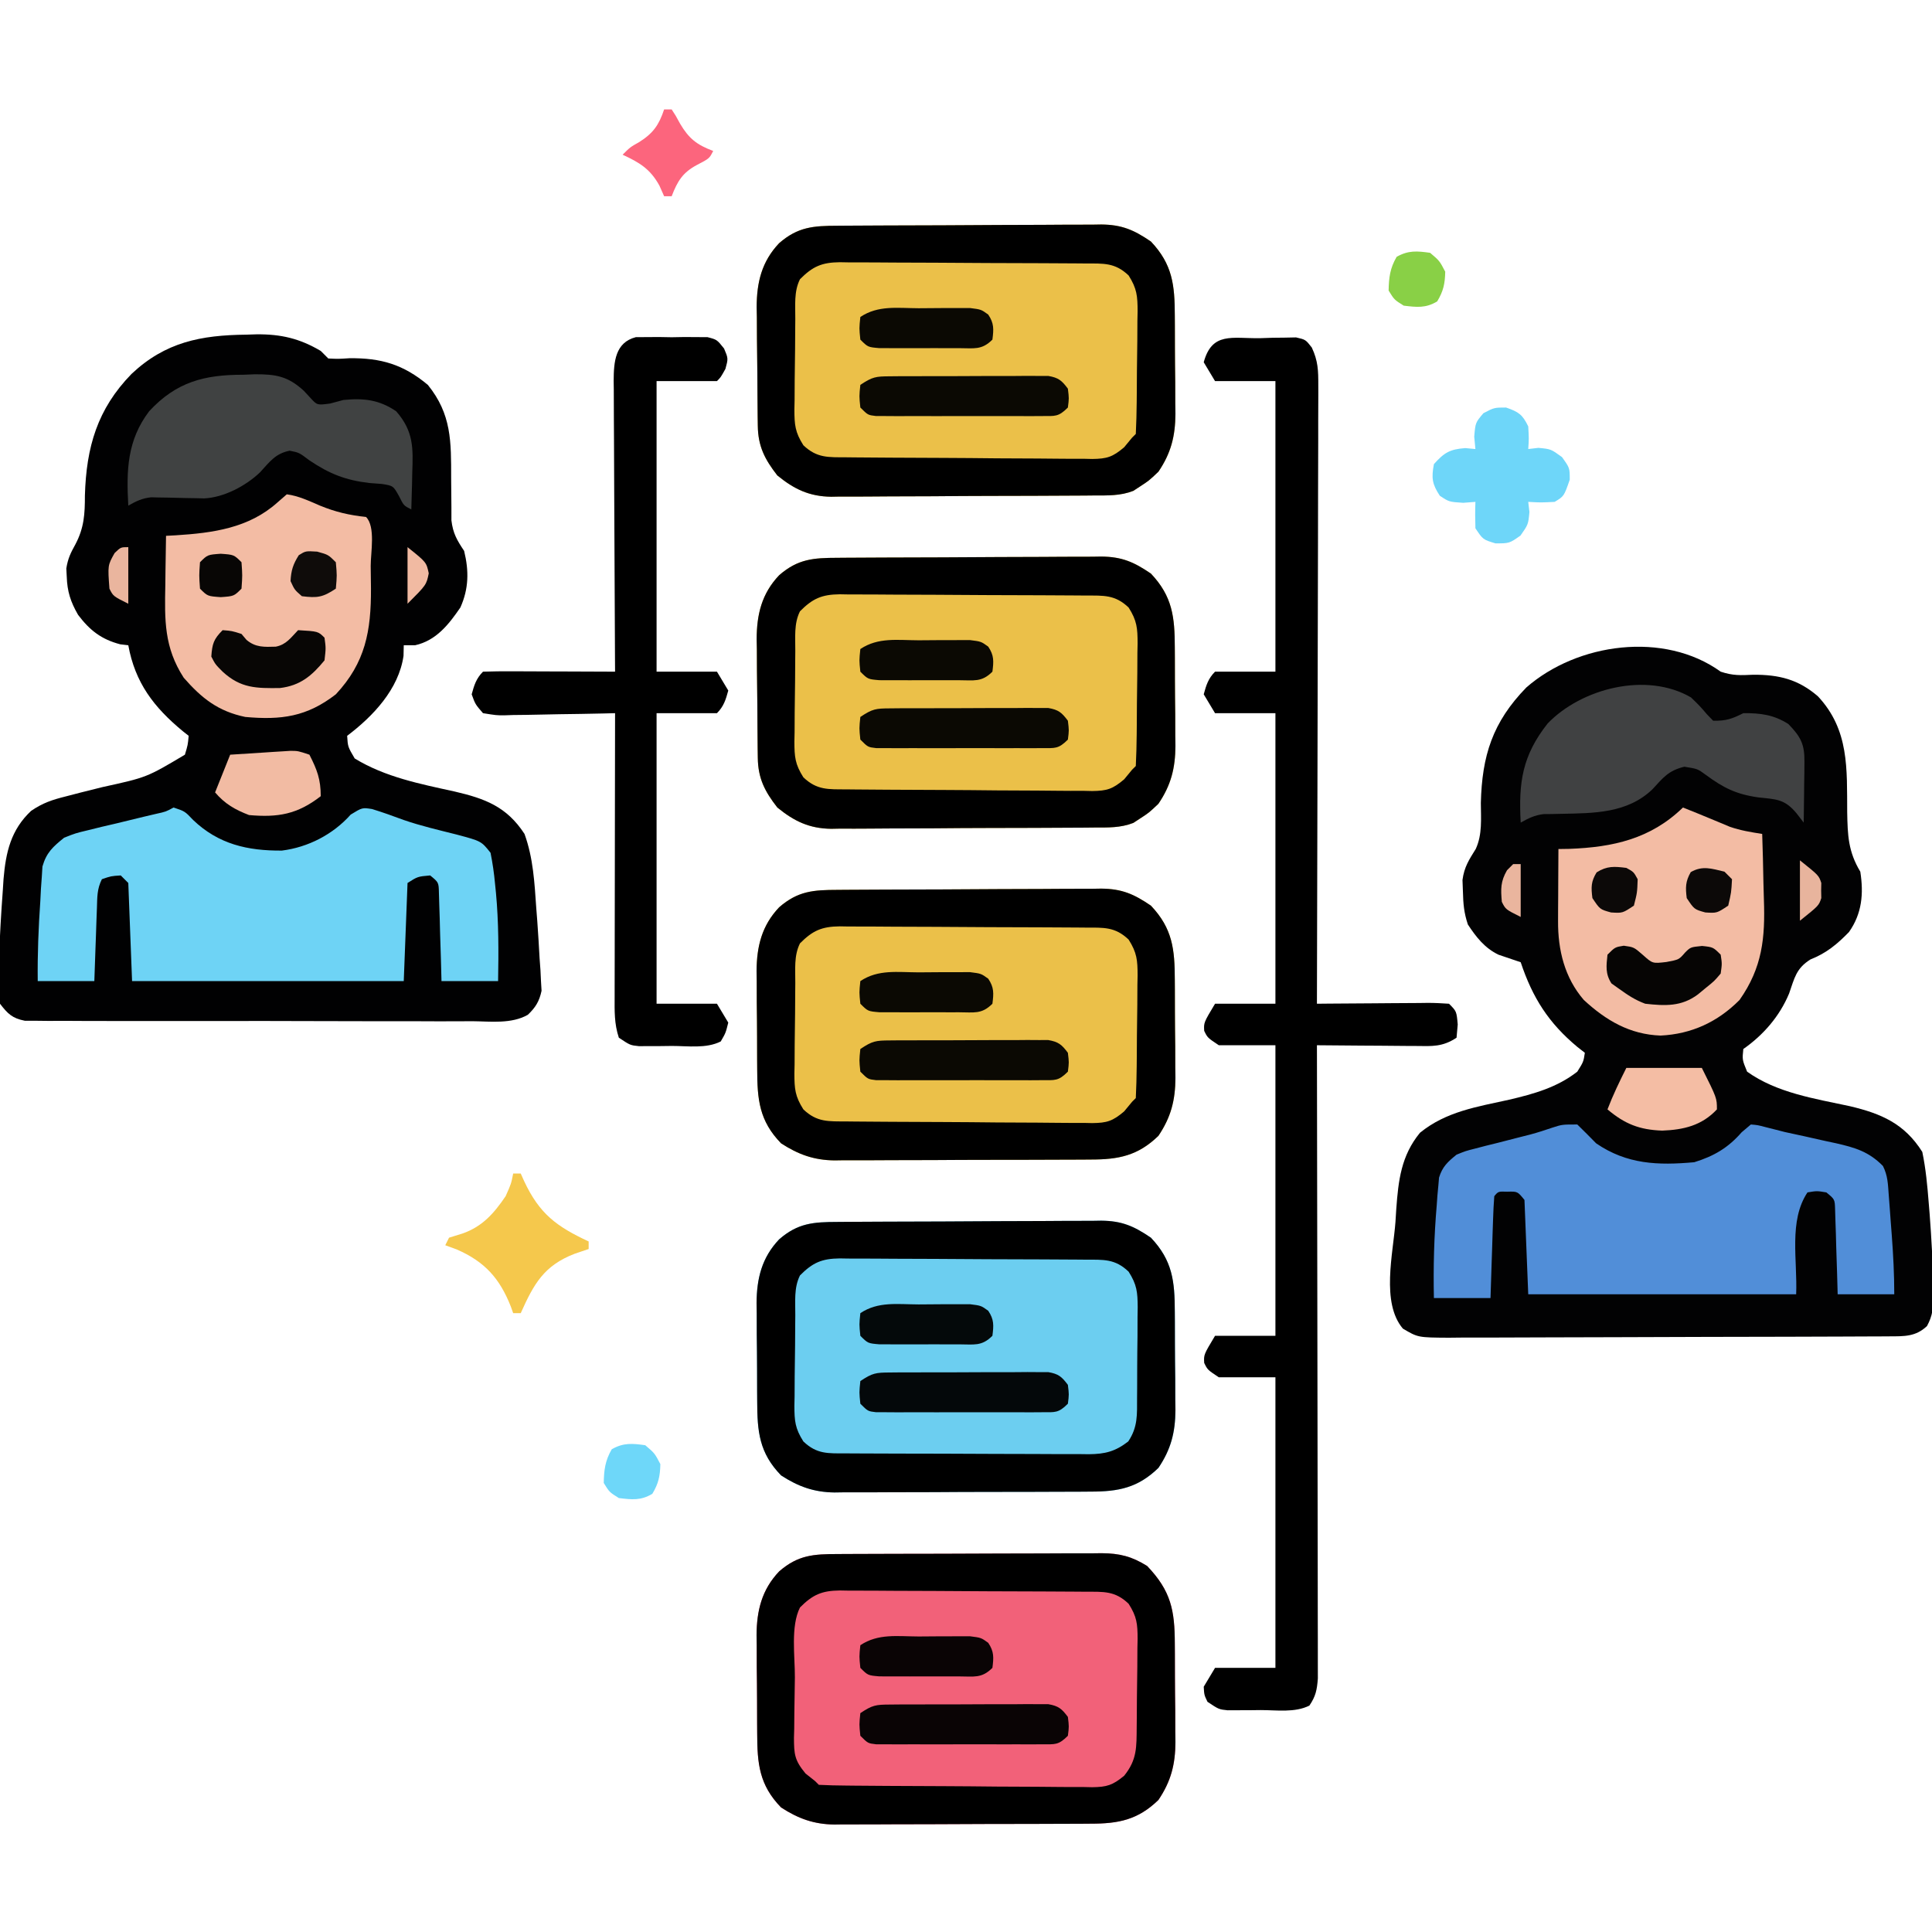
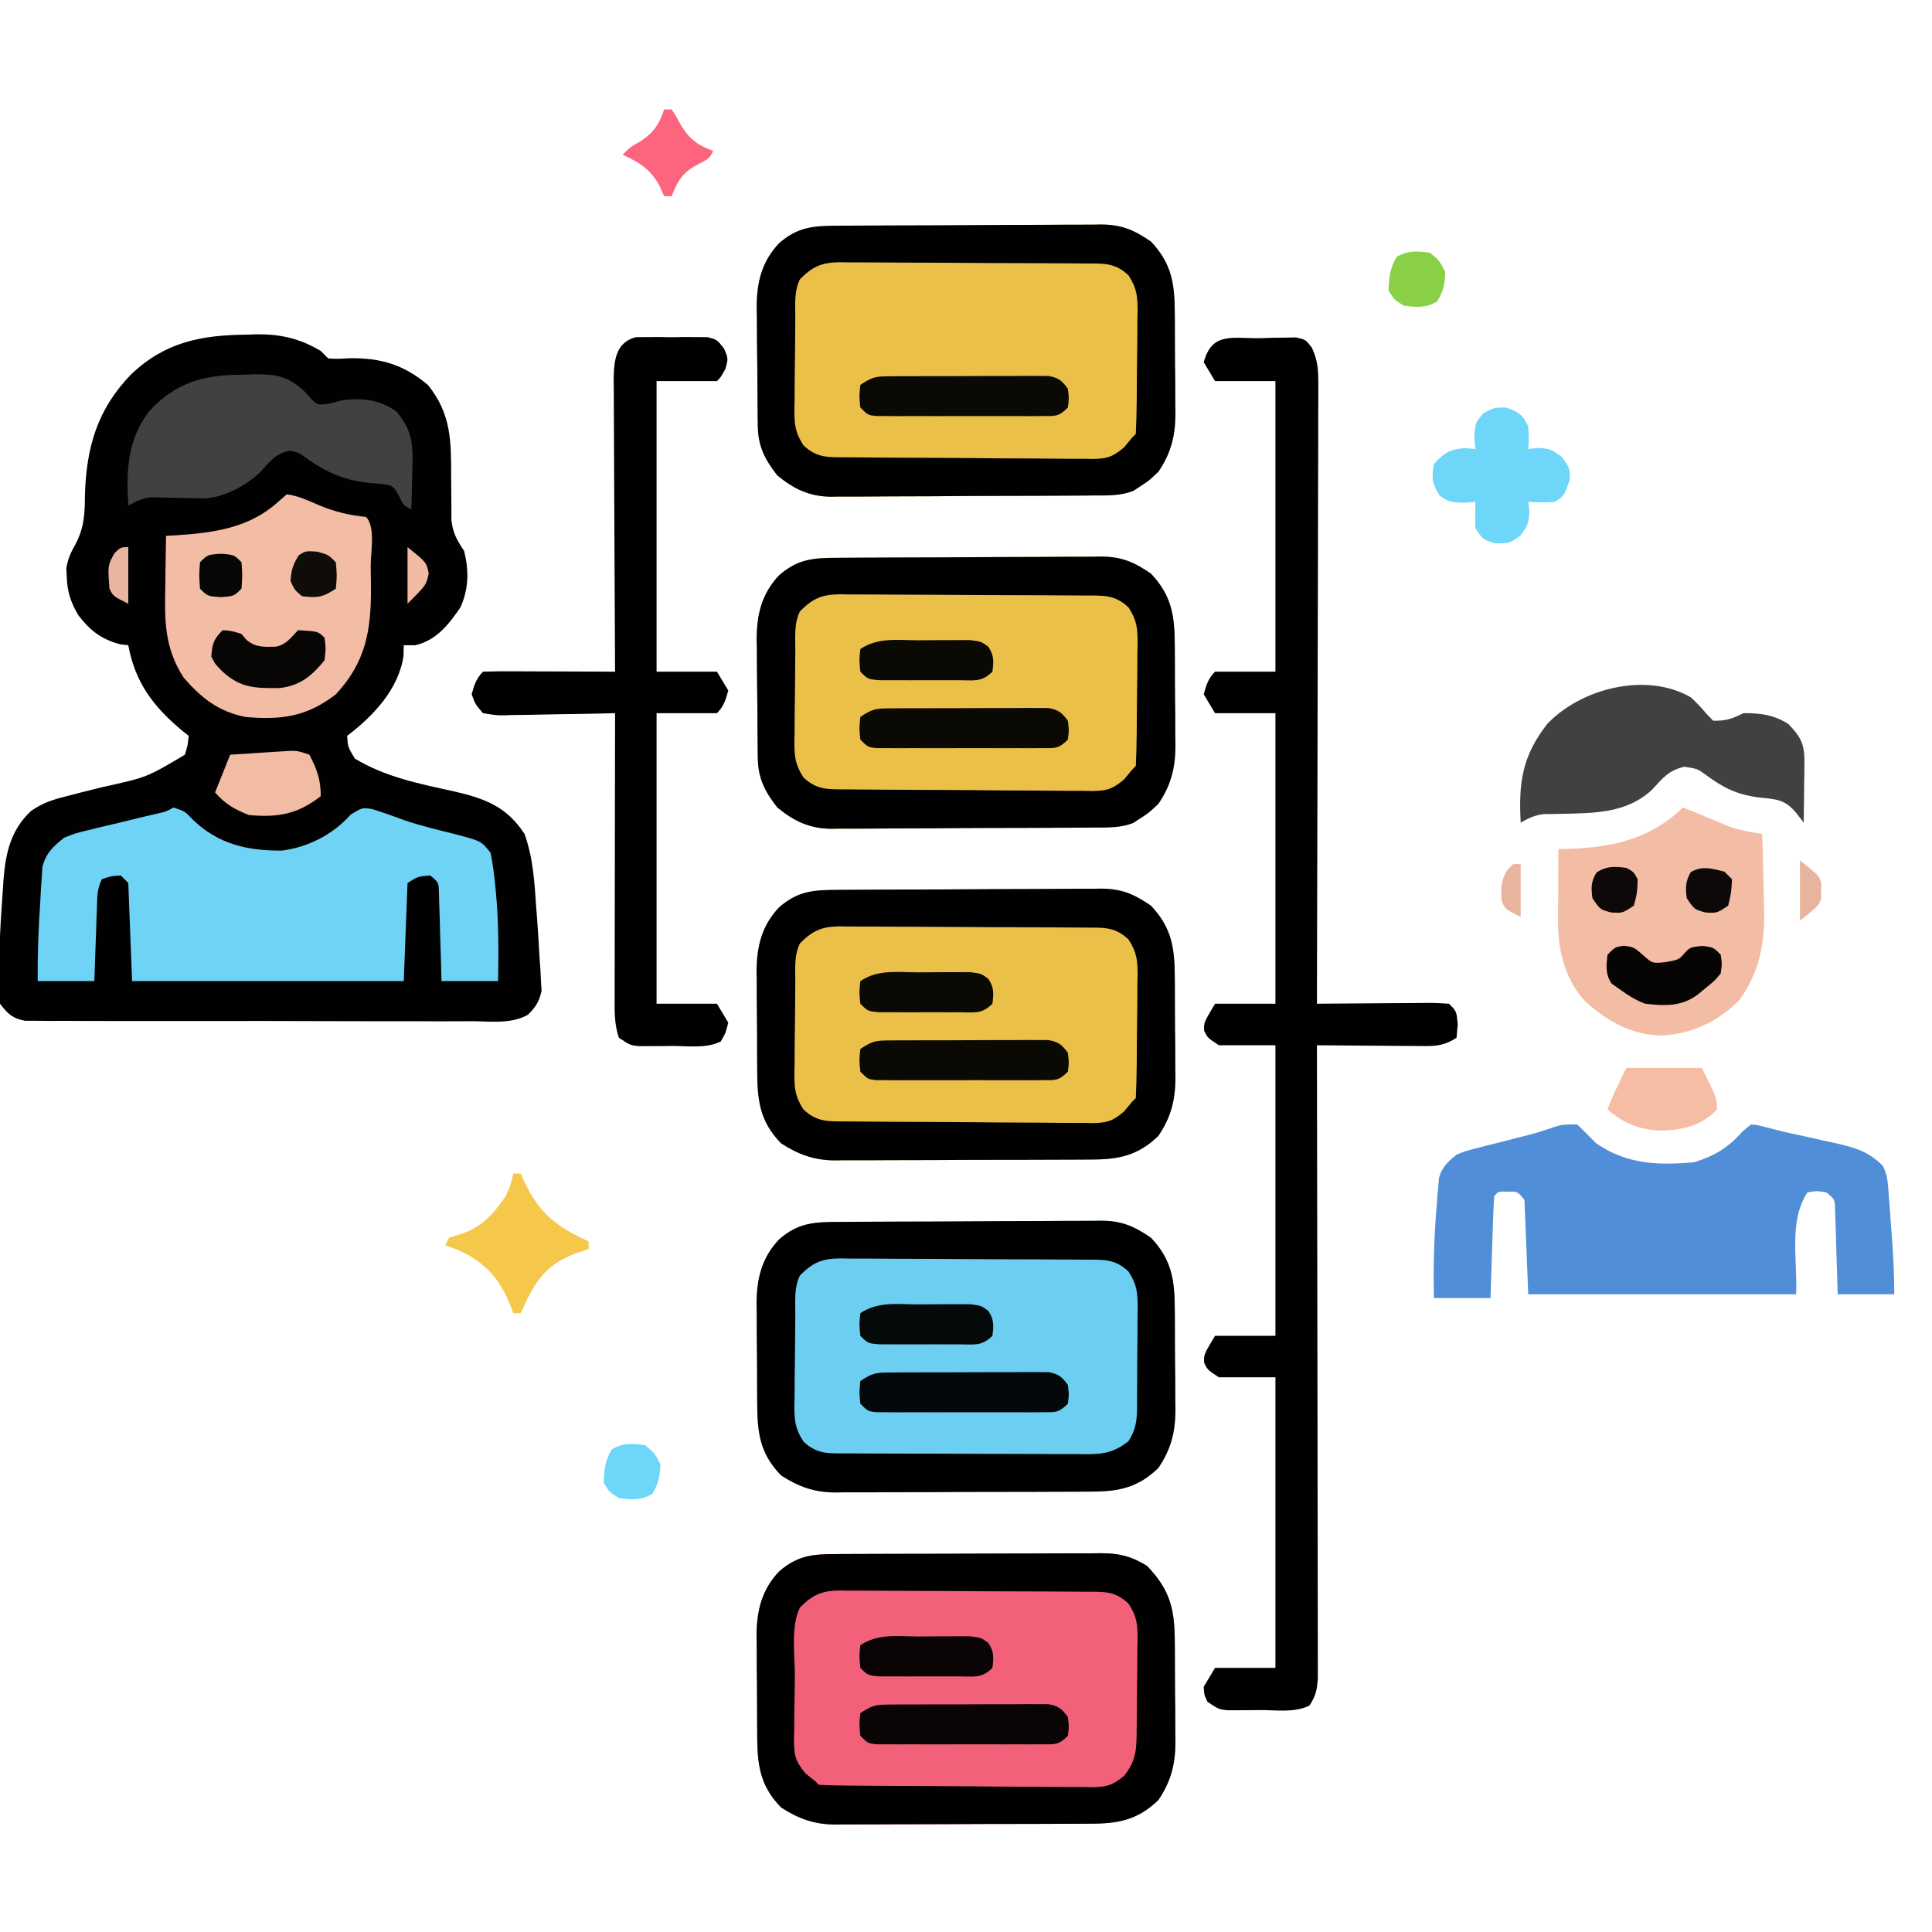
<svg xmlns="http://www.w3.org/2000/svg" version="1.1" width="512" height="512">
-   <path d="M0 0 C3.221 1.074 5.259 0.973 8.625 0.812 C15.438 0.78 20.566 2.026 25.781 6.543 C34.109 15.463 33.441 25.752 33.527 37.266 C33.642 43.354 33.786 47.666 37 53 C37.909 58.843 37.46 64.089 34 69 C30.879 72.208 28.002 74.607 23.812 76.25 C19.998 78.624 19.574 81.162 18.129 85.293 C15.614 91.323 11.325 96.275 6 100 C5.704 102.845 5.704 102.845 7 106 C14.892 111.636 24.913 113.147 34.188 115.141 C42.584 117.122 48.709 119.776 53.43 127.27 C54.358 131.713 54.766 136.166 55.125 140.688 C55.208 141.702 55.29 142.716 55.376 143.761 C55.869 150.233 56.23 156.696 56.312 163.188 C56.33 163.923 56.348 164.658 56.366 165.415 C56.362 168.52 56.175 170.681 54.668 173.426 C51.66 176.264 48.631 176.13 44.7 176.147 C43.6 176.154 42.501 176.161 41.369 176.169 C40.163 176.172 38.956 176.174 37.713 176.177 C36.443 176.184 35.173 176.19 33.865 176.197 C29.652 176.218 25.439 176.228 21.227 176.238 C19.776 176.242 18.325 176.246 16.874 176.251 C10.06 176.27 3.245 176.284 -3.57 176.292 C-11.435 176.302 -19.3 176.328 -27.166 176.369 C-33.247 176.399 -39.327 176.414 -45.408 176.417 C-49.04 176.419 -52.671 176.428 -56.302 176.453 C-60.353 176.481 -64.404 176.477 -68.455 176.47 C-69.657 176.483 -70.859 176.496 -72.098 176.509 C-80.226 176.458 -80.226 176.458 -84.222 174.096 C-90.043 167.236 -86.806 154.211 -86.188 145.812 C-86.117 144.689 -86.047 143.566 -85.975 142.408 C-85.416 134.795 -84.683 128.263 -79.688 122.188 C-72.753 116.543 -64.55 115.312 -56.029 113.426 C-49.52 111.898 -43.348 110.181 -38 106 C-36.362 103.388 -36.362 103.388 -36 101 C-36.978 100.234 -36.978 100.234 -37.977 99.453 C-45.621 93.094 -49.863 86.41 -53 77 C-54.953 76.338 -56.906 75.676 -58.859 75.016 C-62.508 73.285 -64.812 70.332 -67 67 C-68.037 63.888 -68.234 61.518 -68.312 58.25 C-68.35 57.245 -68.387 56.239 -68.426 55.203 C-67.968 51.762 -66.709 49.875 -64.906 46.973 C-63.141 43.13 -63.542 38.968 -63.562 34.812 C-63.258 22.259 -60.449 13.383 -51.512 4.195 C-37.963 -7.647 -14.96 -10.785 0 0 Z " fill="#020203" transform="translate(456,178)" />
  <path d="M0 0 C0.904 -0.029 1.807 -0.058 2.738 -0.088 C9.181 -0.148 14.175 1.006 19.75 4.312 C20.74 5.303 20.74 5.303 21.75 6.312 C24.347 6.441 24.347 6.441 27.312 6.25 C35.729 6.139 41.674 7.908 48.145 13.324 C54.432 21.111 54.308 28.309 54.312 38 C54.321 40.587 54.343 43.175 54.379 45.762 C54.38 46.9 54.38 48.037 54.381 49.21 C54.791 52.662 55.847 54.45 57.75 57.312 C59.047 62.6 58.996 67.317 56.75 72.312 C53.644 76.84 50.325 81.074 44.75 82.312 C43.76 82.312 42.77 82.312 41.75 82.312 C41.729 83.241 41.709 84.169 41.688 85.125 C40.41 93.976 33.599 101.141 26.75 106.312 C26.929 109.214 26.929 109.214 28.75 112.312 C36.829 117.26 46.102 119.062 55.229 121.072 C63.295 122.944 69.04 125.079 73.75 132.312 C76.08 138.75 76.403 145.271 76.875 152.062 C76.961 153.179 77.048 154.295 77.137 155.445 C77.378 158.733 77.571 162.021 77.75 165.312 C77.826 166.337 77.901 167.361 77.979 168.416 C78.048 169.858 78.048 169.858 78.117 171.328 C78.167 172.171 78.217 173.015 78.269 173.884 C77.676 176.658 76.688 178.289 74.63 180.243 C70.278 182.719 64.803 181.99 59.945 181.944 C58.644 181.951 57.343 181.958 56.002 181.965 C52.44 181.984 48.878 181.971 45.316 181.951 C41.587 181.935 37.857 181.944 34.127 181.949 C27.865 181.953 21.603 181.937 15.342 181.909 C8.103 181.877 0.865 181.877 -6.374 181.895 C-13.34 181.911 -20.306 181.904 -27.273 181.887 C-30.236 181.88 -33.2 181.881 -36.164 181.888 C-40.301 181.897 -44.437 181.873 -48.574 181.846 C-49.805 181.852 -51.036 181.859 -52.304 181.866 C-53.993 181.847 -53.993 181.847 -55.715 181.827 C-57.182 181.823 -57.182 181.823 -58.679 181.819 C-62.009 181.163 -63.202 179.975 -65.25 177.312 C-65.611 174.553 -65.723 172.248 -65.625 169.5 C-65.609 168.726 -65.593 167.952 -65.577 167.155 C-65.504 164.538 -65.384 161.927 -65.25 159.312 C-65.201 158.335 -65.151 157.357 -65.101 156.349 C-64.93 153.293 -64.723 150.241 -64.5 147.188 C-64.439 146.229 -64.377 145.27 -64.314 144.282 C-63.71 137.142 -62.367 131.245 -57.018 126.212 C-53.918 124.084 -51.375 123.256 -47.734 122.348 C-45.857 121.859 -45.857 121.859 -43.941 121.361 C-41.976 120.867 -40.01 120.378 -38.044 119.888 C-26.353 117.327 -26.353 117.327 -16.25 111.312 C-15.472 108.73 -15.472 108.73 -15.25 106.312 C-15.758 105.912 -16.266 105.511 -16.789 105.098 C-24.495 98.734 -29.445 92.242 -31.25 82.312 C-31.951 82.23 -32.653 82.147 -33.375 82.062 C-38.386 80.755 -41.461 78.357 -44.562 74.25 C-46.554 70.784 -47.43 68.073 -47.562 64.125 C-47.6 63.41 -47.637 62.694 -47.676 61.957 C-47.248 59.3 -46.546 57.879 -45.262 55.555 C-42.951 51.168 -42.744 47.511 -42.75 42.625 C-42.373 29.784 -39.465 19.725 -30.402 10.414 C-21.416 1.946 -11.971 0.126 0 0 Z " fill="#010102" transform="translate(65.25,88.688)" />
  <path d="M0 0 C0.81 -0.005 1.62 -0.01 2.455 -0.015 C5.137 -0.03 7.819 -0.036 10.501 -0.042 C12.365 -0.048 14.23 -0.054 16.095 -0.059 C20.006 -0.07 23.918 -0.076 27.829 -0.079 C32.836 -0.085 37.843 -0.109 42.85 -0.137 C46.702 -0.156 50.555 -0.161 54.408 -0.162 C56.254 -0.165 58.099 -0.173 59.945 -0.187 C62.53 -0.204 65.114 -0.202 67.699 -0.195 C68.838 -0.209 68.838 -0.209 70 -0.223 C74.766 -0.186 78.001 0.633 82.044 3.161 C88.4 9.806 89.358 14.94 89.38 23.774 C89.39 25.167 89.39 25.167 89.4 26.588 C89.41 28.549 89.415 30.51 89.414 32.47 C89.419 35.453 89.455 38.434 89.493 41.417 C89.499 43.328 89.503 45.239 89.505 47.149 C89.519 48.033 89.533 48.917 89.548 49.827 C89.505 55.753 88.378 60.206 85.044 65.161 C79.622 70.444 74.451 71.461 67.076 71.452 C66.288 71.458 65.5 71.465 64.689 71.472 C62.092 71.491 59.496 71.495 56.899 71.497 C55.087 71.504 53.275 71.51 51.463 71.517 C47.666 71.529 43.869 71.533 40.072 71.532 C35.22 71.532 30.368 71.559 25.516 71.593 C21.773 71.616 18.03 71.62 14.287 71.619 C12.499 71.621 10.711 71.63 8.923 71.645 C6.415 71.665 3.908 71.659 1.4 71.647 C0.67 71.658 -0.06 71.669 -0.813 71.681 C-6.247 71.615 -10.393 70.123 -14.956 67.161 C-20.771 61.193 -21.272 55.499 -21.292 47.548 C-21.299 46.619 -21.306 45.691 -21.312 44.735 C-21.323 42.774 -21.327 40.813 -21.327 38.852 C-21.331 35.869 -21.368 32.888 -21.406 29.905 C-21.411 27.994 -21.415 26.084 -21.417 24.173 C-21.432 23.289 -21.446 22.406 -21.461 21.495 C-21.413 14.964 -20.08 9.452 -15.473 4.599 C-10.479 0.251 -6.342 0.009 0 0 Z " fill="#F26179" transform="translate(221.956,411.839)" />
  <path d="M0 0 C0.808 -0.007 1.617 -0.013 2.45 -0.02 C5.127 -0.04 7.804 -0.051 10.481 -0.061 C11.397 -0.065 12.312 -0.069 13.255 -0.074 C18.1 -0.094 22.945 -0.109 27.79 -0.118 C32.788 -0.129 37.786 -0.164 42.783 -0.203 C46.632 -0.23 50.48 -0.238 54.329 -0.241 C56.171 -0.246 58.013 -0.258 59.855 -0.276 C62.437 -0.301 65.019 -0.3 67.602 -0.293 C68.357 -0.306 69.113 -0.319 69.891 -0.332 C75.365 -0.278 78.527 1.089 83.06 4.177 C88.82 10.249 89.375 15.775 89.396 23.79 C89.405 25.183 89.405 25.183 89.416 26.604 C89.426 28.564 89.43 30.525 89.43 32.486 C89.435 35.469 89.471 38.45 89.509 41.433 C89.515 43.344 89.519 45.254 89.521 47.165 C89.535 48.049 89.549 48.932 89.564 49.843 C89.521 55.762 88.405 60.233 85.06 65.177 C82.56 67.552 82.56 67.552 80.06 69.177 C79.241 69.713 79.241 69.713 78.406 70.259 C74.992 71.595 71.636 71.48 68.021 71.483 C67.214 71.492 66.407 71.5 65.576 71.509 C62.909 71.533 60.242 71.541 57.575 71.548 C55.717 71.557 53.858 71.566 52 71.575 C48.103 71.592 44.206 71.6 40.309 71.603 C35.327 71.608 30.347 71.646 25.366 71.691 C21.526 71.721 17.686 71.728 13.846 71.729 C12.011 71.733 10.175 71.746 8.34 71.767 C5.764 71.794 3.191 71.789 0.615 71.776 C-0.135 71.791 -0.886 71.806 -1.659 71.821 C-7.45 71.742 -11.463 69.834 -15.94 66.177 C-19.284 61.891 -21.045 58.444 -21.117 53.016 C-21.13 52.181 -21.143 51.346 -21.156 50.486 C-21.167 49.136 -21.167 49.136 -21.179 47.759 C-21.187 46.828 -21.195 45.897 -21.203 44.937 C-21.217 42.964 -21.228 40.991 -21.236 39.019 C-21.253 36.018 -21.297 33.019 -21.341 30.019 C-21.351 28.099 -21.359 26.179 -21.366 24.259 C-21.384 23.369 -21.401 22.479 -21.419 21.562 C-21.397 15.001 -20.087 9.491 -15.457 4.615 C-10.472 0.273 -6.333 0.022 0 0 Z " fill="#EBC049" transform="translate(221.94,147.823)" />
  <path d="M0 0 C0.808 -0.007 1.617 -0.013 2.45 -0.02 C5.127 -0.04 7.804 -0.051 10.481 -0.061 C11.397 -0.065 12.312 -0.069 13.255 -0.074 C18.1 -0.094 22.945 -0.109 27.79 -0.118 C32.788 -0.129 37.786 -0.164 42.783 -0.203 C46.632 -0.23 50.48 -0.238 54.329 -0.241 C56.171 -0.246 58.013 -0.258 59.855 -0.276 C62.437 -0.301 65.019 -0.3 67.602 -0.293 C68.357 -0.306 69.113 -0.319 69.891 -0.332 C75.365 -0.278 78.527 1.089 83.06 4.177 C88.82 10.249 89.375 15.775 89.396 23.79 C89.405 25.183 89.405 25.183 89.416 26.604 C89.426 28.564 89.43 30.525 89.43 32.486 C89.435 35.469 89.471 38.45 89.509 41.433 C89.515 43.344 89.519 45.254 89.521 47.165 C89.535 48.049 89.549 48.932 89.564 49.843 C89.521 55.762 88.405 60.233 85.06 65.177 C82.56 67.552 82.56 67.552 80.06 69.177 C79.241 69.713 79.241 69.713 78.406 70.259 C74.992 71.595 71.636 71.48 68.021 71.483 C67.214 71.492 66.407 71.5 65.576 71.509 C62.909 71.533 60.242 71.541 57.575 71.548 C55.717 71.557 53.858 71.566 52 71.575 C48.103 71.592 44.206 71.6 40.309 71.603 C35.327 71.608 30.347 71.646 25.366 71.691 C21.526 71.721 17.686 71.728 13.846 71.729 C12.011 71.733 10.175 71.746 8.34 71.767 C5.764 71.794 3.191 71.789 0.615 71.776 C-0.135 71.791 -0.886 71.806 -1.659 71.821 C-7.45 71.742 -11.463 69.834 -15.94 66.177 C-19.284 61.891 -21.045 58.444 -21.117 53.016 C-21.13 52.181 -21.143 51.346 -21.156 50.486 C-21.167 49.136 -21.167 49.136 -21.179 47.759 C-21.187 46.828 -21.195 45.897 -21.203 44.937 C-21.217 42.964 -21.228 40.991 -21.236 39.019 C-21.253 36.018 -21.297 33.019 -21.341 30.019 C-21.351 28.099 -21.359 26.179 -21.366 24.259 C-21.384 23.369 -21.401 22.479 -21.419 21.562 C-21.397 15.001 -20.087 9.491 -15.457 4.615 C-10.472 0.273 -6.333 0.022 0 0 Z " fill="#EBC049" transform="translate(221.94,59.823)" />
  <path d="M0 0 C0.808 -0.007 1.617 -0.013 2.45 -0.02 C5.127 -0.04 7.804 -0.051 10.481 -0.061 C11.397 -0.065 12.312 -0.069 13.255 -0.074 C18.1 -0.094 22.945 -0.109 27.79 -0.118 C32.788 -0.129 37.786 -0.164 42.783 -0.203 C46.632 -0.23 50.48 -0.238 54.329 -0.241 C56.171 -0.246 58.013 -0.258 59.855 -0.276 C62.437 -0.301 65.019 -0.3 67.602 -0.293 C68.357 -0.306 69.113 -0.319 69.891 -0.332 C75.365 -0.278 78.527 1.089 83.06 4.177 C88.82 10.249 89.375 15.775 89.396 23.79 C89.405 25.183 89.405 25.183 89.416 26.604 C89.426 28.564 89.43 30.525 89.43 32.486 C89.435 35.469 89.471 38.45 89.509 41.433 C89.515 43.344 89.519 45.254 89.521 47.165 C89.535 48.049 89.549 48.932 89.564 49.843 C89.521 55.768 88.394 60.222 85.06 65.177 C79.638 70.46 74.467 71.477 67.092 71.468 C66.304 71.474 65.516 71.481 64.705 71.488 C62.108 71.507 59.512 71.511 56.915 71.513 C55.103 71.519 53.291 71.526 51.479 71.533 C47.682 71.545 43.885 71.549 40.088 71.548 C35.236 71.547 30.384 71.575 25.532 71.609 C21.789 71.631 18.046 71.635 14.303 71.634 C12.515 71.637 10.727 71.646 8.939 71.661 C6.431 71.681 3.924 71.675 1.416 71.663 C0.686 71.674 -0.045 71.685 -0.797 71.697 C-6.231 71.631 -10.377 70.139 -14.94 67.177 C-20.755 61.209 -21.256 55.515 -21.276 47.564 C-21.283 46.635 -21.29 45.707 -21.297 44.75 C-21.307 42.79 -21.311 40.829 -21.311 38.868 C-21.315 35.885 -21.352 32.904 -21.39 29.921 C-21.396 28.01 -21.399 26.1 -21.401 24.189 C-21.416 23.305 -21.43 22.422 -21.445 21.511 C-21.397 14.98 -20.064 9.467 -15.458 4.615 C-10.471 0.274 -6.333 0.022 0 0 Z " fill="#6CCEF0" transform="translate(221.94,323.823)" />
  <path d="M0 0 C0.808 -0.007 1.617 -0.013 2.45 -0.02 C5.127 -0.04 7.804 -0.051 10.481 -0.061 C11.397 -0.065 12.312 -0.069 13.255 -0.074 C18.1 -0.094 22.945 -0.109 27.79 -0.118 C32.788 -0.129 37.786 -0.164 42.783 -0.203 C46.632 -0.23 50.48 -0.238 54.329 -0.241 C56.171 -0.246 58.013 -0.258 59.855 -0.276 C62.437 -0.301 65.019 -0.3 67.602 -0.293 C68.357 -0.306 69.113 -0.319 69.891 -0.332 C75.365 -0.278 78.527 1.089 83.06 4.177 C88.82 10.249 89.375 15.775 89.396 23.79 C89.405 25.183 89.405 25.183 89.416 26.604 C89.426 28.564 89.43 30.525 89.43 32.486 C89.435 35.469 89.471 38.45 89.509 41.433 C89.515 43.344 89.519 45.254 89.521 47.165 C89.535 48.049 89.549 48.932 89.564 49.843 C89.521 55.768 88.394 60.222 85.06 65.177 C79.638 70.46 74.467 71.477 67.092 71.468 C66.304 71.474 65.516 71.481 64.705 71.488 C62.108 71.507 59.512 71.511 56.915 71.513 C55.103 71.519 53.291 71.526 51.479 71.533 C47.682 71.545 43.885 71.549 40.088 71.548 C35.236 71.547 30.384 71.575 25.532 71.609 C21.789 71.631 18.046 71.635 14.303 71.634 C12.515 71.637 10.727 71.646 8.939 71.661 C6.431 71.681 3.924 71.675 1.416 71.663 C0.686 71.674 -0.045 71.685 -0.797 71.697 C-6.231 71.631 -10.377 70.139 -14.94 67.177 C-20.755 61.209 -21.256 55.515 -21.276 47.564 C-21.283 46.635 -21.29 45.707 -21.297 44.75 C-21.307 42.79 -21.311 40.829 -21.311 38.868 C-21.315 35.885 -21.352 32.904 -21.39 29.921 C-21.396 28.01 -21.399 26.1 -21.401 24.189 C-21.416 23.305 -21.43 22.422 -21.445 21.511 C-21.397 14.98 -20.064 9.467 -15.458 4.615 C-10.471 0.274 -6.333 0.022 0 0 Z " fill="#EBC049" transform="translate(221.94,235.823)" />
  <path d="M0 0 C1.115 -0.037 2.23 -0.075 3.379 -0.113 C4.448 -0.125 5.516 -0.136 6.617 -0.148 C8.092 -0.178 8.092 -0.178 9.597 -0.208 C12.125 0.375 12.125 0.375 13.76 2.468 C15.43 6.025 15.494 8.542 15.486 12.468 C15.488 13.171 15.491 13.873 15.494 14.597 C15.498 16.945 15.482 19.292 15.466 21.64 C15.465 23.325 15.465 25.011 15.467 26.696 C15.468 31.268 15.45 35.84 15.429 40.412 C15.41 45.191 15.409 49.97 15.405 54.75 C15.396 63.798 15.371 72.847 15.341 81.896 C15.308 92.198 15.291 102.5 15.276 112.802 C15.245 133.993 15.192 155.184 15.125 176.375 C16.7 176.359 16.7 176.359 18.306 176.343 C22.194 176.307 26.081 176.284 29.969 176.265 C31.653 176.255 33.337 176.241 35.021 176.224 C37.438 176.2 39.856 176.189 42.273 176.18 C43.029 176.169 43.784 176.159 44.562 176.148 C46.418 176.148 48.273 176.253 50.125 176.375 C52.125 178.375 52.125 178.375 52.438 181.875 C52.334 183.03 52.231 184.185 52.125 185.375 C48.433 187.836 45.659 187.631 41.395 187.57 C40.644 187.567 39.894 187.565 39.121 187.562 C36.726 187.551 34.332 187.525 31.938 187.5 C30.313 187.49 28.689 187.481 27.064 187.473 C23.084 187.451 19.105 187.416 15.125 187.375 C15.127 188.253 15.129 189.13 15.131 190.034 C15.175 211.374 15.208 232.715 15.229 254.055 C15.239 264.375 15.253 274.694 15.276 285.014 C15.296 294.007 15.309 303.001 15.313 311.994 C15.316 316.757 15.322 321.52 15.336 326.284 C15.35 330.765 15.354 335.246 15.351 339.728 C15.352 341.374 15.356 343.021 15.363 344.667 C15.373 346.912 15.371 349.157 15.366 351.402 C15.367 352.659 15.369 353.917 15.371 355.212 C15.137 358.22 14.81 359.906 13.125 362.375 C9.252 364.311 4.447 363.56 0.188 363.562 C-0.828 363.575 -1.843 363.587 -2.889 363.6 C-3.863 363.602 -4.836 363.603 -5.84 363.605 C-7.18 363.612 -7.18 363.612 -8.547 363.618 C-10.875 363.375 -10.875 363.375 -13.875 361.375 C-14.75 359.562 -14.75 359.562 -14.875 357.375 C-13.885 355.725 -12.895 354.075 -11.875 352.375 C-6.595 352.375 -1.315 352.375 4.125 352.375 C4.125 326.965 4.125 301.555 4.125 275.375 C-0.825 275.375 -5.775 275.375 -10.875 275.375 C-13.875 273.375 -13.875 273.375 -14.75 271.562 C-14.875 269.375 -14.875 269.375 -11.875 264.375 C-6.595 264.375 -1.315 264.375 4.125 264.375 C4.125 238.965 4.125 213.555 4.125 187.375 C-0.825 187.375 -5.775 187.375 -10.875 187.375 C-13.875 185.375 -13.875 185.375 -14.75 183.562 C-14.875 181.375 -14.875 181.375 -11.875 176.375 C-6.595 176.375 -1.315 176.375 4.125 176.375 C4.125 150.965 4.125 125.555 4.125 99.375 C-1.155 99.375 -6.435 99.375 -11.875 99.375 C-12.865 97.725 -13.855 96.075 -14.875 94.375 C-14.212 91.945 -13.674 90.174 -11.875 88.375 C-6.595 88.375 -1.315 88.375 4.125 88.375 C4.125 62.965 4.125 37.555 4.125 11.375 C-1.155 11.375 -6.435 11.375 -11.875 11.375 C-12.865 9.725 -13.855 8.075 -14.875 6.375 C-12.665 -1.727 -7.372 0.093 0 0 Z " fill="#000000" transform="translate(333.875,89.625)" />
  <path d="M0 0 C3 1 3 1 5.188 3.312 C11.902 9.729 19.61 11.481 28.695 11.414 C35.666 10.541 42.269 7.129 46.938 1.875 C50 0 50 0 52.613 0.406 C55.444 1.28 58.207 2.268 60.981 3.303 C65.559 4.883 70.302 5.977 74.995 7.16 C81.544 8.904 81.544 8.904 84 12 C84.554 14.781 84.932 17.378 85.188 20.188 C85.268 20.978 85.348 21.769 85.431 22.583 C86.162 30.412 86.143 38.142 86 46 C81.05 46 76.1 46 71 46 C70.951 44.146 70.902 42.293 70.852 40.383 C70.777 37.964 70.701 35.544 70.625 33.125 C70.594 31.902 70.563 30.678 70.531 29.418 C70.493 28.251 70.454 27.085 70.414 25.883 C70.383 24.804 70.351 23.725 70.319 22.614 C70.253 19.842 70.253 19.842 68 18 C64.693 18.29 64.693 18.29 62 20 C61.67 28.58 61.34 37.16 61 46 C37.24 46 13.48 46 -11 46 C-11.495 33.13 -11.495 33.13 -12 20 C-12.66 19.34 -13.32 18.68 -14 18 C-16.575 18.165 -16.575 18.165 -19 19 C-20.314 21.627 -20.213 23.726 -20.316 26.664 C-20.358 27.786 -20.4 28.907 -20.443 30.062 C-20.502 31.826 -20.502 31.826 -20.562 33.625 C-20.606 34.808 -20.649 35.992 -20.693 37.211 C-20.8 40.14 -20.9 43.07 -21 46 C-25.95 46 -30.9 46 -36 46 C-36.082 38.887 -35.806 31.846 -35.312 24.75 C-35.259 23.688 -35.206 22.626 -35.15 21.531 C-35.076 20.505 -35.002 19.479 -34.926 18.422 C-34.868 17.5 -34.811 16.578 -34.751 15.628 C-33.695 11.934 -31.97 10.392 -29 8 C-25.986 6.806 -25.986 6.806 -22.676 6.016 C-20.886 5.573 -20.886 5.573 -19.061 5.121 C-17.824 4.834 -16.587 4.546 -15.312 4.25 C-12.85 3.652 -10.388 3.054 -7.926 2.453 C-6.837 2.197 -5.748 1.941 -4.626 1.677 C-2.043 1.109 -2.043 1.109 0 0 Z " fill="#6ED3F5" transform="translate(46,214)" />
  <path d="M0 0 C1.689 1.644 3.353 3.314 5 5 C13.155 10.584 21.391 10.869 31 10 C36.242 8.372 39.953 6.2 43.562 2.062 C44.367 1.382 45.171 0.701 46 0 C47.829 0.153 47.829 0.153 49.98 0.723 C50.782 0.925 51.583 1.127 52.408 1.335 C53.691 1.664 53.691 1.664 55 2 C56.764 2.389 58.53 2.771 60.297 3.148 C62.115 3.556 63.932 3.965 65.75 4.375 C67.129 4.669 67.129 4.669 68.535 4.969 C73.591 6.125 77.255 7.179 81 11 C82.299 13.598 82.316 15.772 82.535 18.672 C82.622 19.811 82.709 20.951 82.799 22.125 C82.886 23.321 82.973 24.517 83.062 25.75 C83.199 27.521 83.199 27.521 83.338 29.328 C83.732 34.585 84 39.72 84 45 C79.05 45 74.1 45 69 45 C68.951 43.219 68.902 41.437 68.852 39.602 C68.777 37.276 68.701 34.951 68.625 32.625 C68.594 31.449 68.563 30.274 68.531 29.062 C68.493 27.941 68.454 26.82 68.414 25.664 C68.383 24.627 68.351 23.59 68.319 22.522 C68.24 19.832 68.24 19.832 66 18 C63.5 17.583 63.5 17.583 61 18 C55.977 25.535 58.377 35.952 58 45 C34.57 45 11.14 45 -13 45 C-13.495 32.625 -13.495 32.625 -14 20 C-15.833 17.732 -15.833 17.732 -18.562 17.812 C-20.947 17.73 -20.947 17.73 -22 19 C-22.158 20.998 -22.251 23.001 -22.316 25.004 C-22.358 26.219 -22.4 27.434 -22.443 28.686 C-22.483 29.965 -22.522 31.244 -22.562 32.562 C-22.606 33.846 -22.649 35.129 -22.693 36.451 C-22.8 39.634 -22.9 42.817 -23 46 C-27.95 46 -32.9 46 -38 46 C-38.18 37.727 -37.956 29.615 -37.25 21.375 C-37.157 20.078 -37.157 20.078 -37.063 18.755 C-36.947 17.527 -36.947 17.527 -36.828 16.273 C-36.765 15.546 -36.702 14.818 -36.638 14.068 C-35.743 11.166 -34.342 9.901 -32 8 C-29.622 7.027 -29.622 7.027 -27.008 6.367 C-26.055 6.118 -25.103 5.87 -24.121 5.613 C-23.132 5.37 -22.144 5.126 -21.125 4.875 C-19.169 4.374 -17.213 3.871 -15.258 3.367 C-14.34 3.135 -13.423 2.902 -12.478 2.663 C-10.48 2.129 -8.511 1.49 -6.555 0.82 C-4 0 -4 0 0 0 Z " fill="#518ED8" transform="translate(418,298)" />
  <path d="M0 0 C0.81 -0.005 1.62 -0.01 2.455 -0.015 C5.137 -0.03 7.819 -0.036 10.501 -0.042 C12.365 -0.048 14.23 -0.054 16.095 -0.059 C20.006 -0.07 23.918 -0.076 27.829 -0.079 C32.836 -0.085 37.843 -0.109 42.85 -0.137 C46.702 -0.156 50.555 -0.161 54.408 -0.162 C56.254 -0.165 58.099 -0.173 59.945 -0.187 C62.53 -0.204 65.114 -0.202 67.699 -0.195 C68.838 -0.209 68.838 -0.209 70 -0.223 C74.766 -0.186 78.001 0.633 82.044 3.161 C88.4 9.806 89.358 14.94 89.38 23.774 C89.39 25.167 89.39 25.167 89.4 26.588 C89.41 28.549 89.415 30.51 89.414 32.47 C89.419 35.453 89.455 38.434 89.493 41.417 C89.499 43.328 89.503 45.239 89.505 47.149 C89.519 48.033 89.533 48.917 89.548 49.827 C89.505 55.753 88.378 60.206 85.044 65.161 C79.622 70.444 74.451 71.461 67.076 71.452 C66.288 71.458 65.5 71.465 64.689 71.472 C62.092 71.491 59.496 71.495 56.899 71.497 C55.087 71.504 53.275 71.51 51.463 71.517 C47.666 71.529 43.869 71.533 40.072 71.532 C35.22 71.532 30.368 71.559 25.516 71.593 C21.773 71.616 18.03 71.62 14.287 71.619 C12.499 71.621 10.711 71.63 8.923 71.645 C6.415 71.665 3.908 71.659 1.4 71.647 C0.67 71.658 -0.06 71.669 -0.813 71.681 C-6.247 71.615 -10.393 70.123 -14.956 67.161 C-20.771 61.193 -21.272 55.499 -21.292 47.548 C-21.299 46.619 -21.306 45.691 -21.312 44.735 C-21.323 42.774 -21.327 40.813 -21.327 38.852 C-21.331 35.869 -21.368 32.888 -21.406 29.905 C-21.411 27.994 -21.415 26.084 -21.417 24.173 C-21.432 23.289 -21.446 22.406 -21.461 21.495 C-21.413 14.964 -20.08 9.452 -15.473 4.599 C-10.479 0.251 -6.342 0.009 0 0 Z M-9.956 14.161 C-12.476 19.202 -11.269 27.091 -11.306 32.7 C-11.323 34.544 -11.35 36.388 -11.388 38.231 C-11.443 40.892 -11.465 43.551 -11.48 46.212 C-11.502 47.033 -11.525 47.854 -11.548 48.7 C-11.532 53.086 -11.383 54.644 -8.486 58.158 C-7.651 58.819 -6.816 59.48 -5.956 60.161 C-5.626 60.491 -5.296 60.821 -4.956 61.161 C-2.549 61.283 -0.17 61.34 2.238 61.354 C2.991 61.362 3.744 61.37 4.52 61.379 C7.022 61.404 9.525 61.42 12.028 61.435 C13.308 61.443 13.308 61.443 14.614 61.451 C19.133 61.477 23.651 61.497 28.17 61.511 C32.838 61.528 37.507 61.573 42.175 61.624 C45.763 61.657 49.35 61.669 52.938 61.674 C54.659 61.681 56.38 61.696 58.1 61.72 C60.511 61.752 62.921 61.752 65.332 61.745 C66.042 61.761 66.751 61.777 67.483 61.794 C71.374 61.745 72.921 61.263 75.963 58.75 C79.402 54.471 79.233 51.144 79.282 45.829 C79.294 44.586 79.294 44.586 79.306 43.318 C79.32 41.562 79.331 39.806 79.339 38.05 C79.356 35.369 79.4 32.691 79.444 30.011 C79.454 28.304 79.463 26.598 79.469 24.892 C79.496 23.693 79.496 23.693 79.523 22.47 C79.507 18.501 79.331 16.612 77.142 13.178 C73.533 9.709 70.506 10.002 65.736 9.984 C64.983 9.978 64.23 9.971 63.454 9.964 C60.956 9.944 58.459 9.933 55.962 9.923 C54.683 9.917 54.683 9.917 53.378 9.911 C48.866 9.89 44.354 9.875 39.842 9.866 C35.181 9.855 30.521 9.821 25.861 9.781 C22.277 9.755 18.694 9.746 15.11 9.743 C13.392 9.738 11.674 9.726 9.957 9.708 C7.551 9.683 5.146 9.684 2.74 9.691 C2.032 9.678 1.323 9.666 0.594 9.652 C-4.188 9.703 -6.598 10.78 -9.956 14.161 Z " fill="#000000" transform="translate(221.956,411.839)" />
  <path d="M0 0 C0.808 -0.007 1.617 -0.013 2.45 -0.02 C5.127 -0.04 7.804 -0.051 10.481 -0.061 C11.397 -0.065 12.312 -0.069 13.255 -0.074 C18.1 -0.094 22.945 -0.109 27.79 -0.118 C32.788 -0.129 37.786 -0.164 42.783 -0.203 C46.632 -0.23 50.48 -0.238 54.329 -0.241 C56.171 -0.246 58.013 -0.258 59.855 -0.276 C62.437 -0.301 65.019 -0.3 67.602 -0.293 C68.357 -0.306 69.113 -0.319 69.891 -0.332 C75.365 -0.278 78.527 1.089 83.06 4.177 C88.82 10.249 89.375 15.775 89.396 23.79 C89.405 25.183 89.405 25.183 89.416 26.604 C89.426 28.564 89.43 30.525 89.43 32.486 C89.435 35.469 89.471 38.45 89.509 41.433 C89.515 43.344 89.519 45.254 89.521 47.165 C89.535 48.049 89.549 48.932 89.564 49.843 C89.521 55.768 88.394 60.222 85.06 65.177 C79.638 70.46 74.467 71.477 67.092 71.468 C66.304 71.474 65.516 71.481 64.705 71.488 C62.108 71.507 59.512 71.511 56.915 71.513 C55.103 71.519 53.291 71.526 51.479 71.533 C47.682 71.545 43.885 71.549 40.088 71.548 C35.236 71.547 30.384 71.575 25.532 71.609 C21.789 71.631 18.046 71.635 14.303 71.634 C12.515 71.637 10.727 71.646 8.939 71.661 C6.431 71.681 3.924 71.675 1.416 71.663 C0.686 71.674 -0.045 71.685 -0.797 71.697 C-6.231 71.631 -10.377 70.139 -14.94 67.177 C-20.755 61.209 -21.256 55.515 -21.276 47.564 C-21.283 46.635 -21.29 45.707 -21.297 44.75 C-21.307 42.79 -21.311 40.829 -21.311 38.868 C-21.315 35.885 -21.352 32.904 -21.39 29.921 C-21.396 28.01 -21.399 26.1 -21.401 24.189 C-21.416 23.305 -21.43 22.422 -21.445 21.511 C-21.397 14.98 -20.064 9.467 -15.458 4.615 C-10.471 0.274 -6.333 0.022 0 0 Z M-9.94 14.177 C-11.584 17.464 -11.146 21.113 -11.179 24.728 C-11.187 25.579 -11.195 26.43 -11.203 27.306 C-11.217 29.11 -11.228 30.913 -11.236 32.716 C-11.253 35.468 -11.297 38.22 -11.341 40.972 C-11.351 42.724 -11.359 44.476 -11.366 46.228 C-11.384 47.049 -11.401 47.87 -11.419 48.716 C-11.404 52.736 -11.246 54.696 -9.039 58.174 C-5.442 61.607 -2.464 61.331 2.276 61.338 C3.391 61.346 3.391 61.346 4.528 61.353 C6.993 61.368 9.458 61.375 11.923 61.38 C13.634 61.386 15.346 61.392 17.057 61.397 C20.65 61.408 24.242 61.414 27.834 61.417 C32.434 61.423 37.034 61.447 41.634 61.475 C45.171 61.494 48.708 61.499 52.245 61.501 C53.941 61.504 55.636 61.512 57.332 61.525 C59.707 61.542 62.081 61.54 64.455 61.533 C65.154 61.543 65.853 61.552 66.573 61.561 C70.909 61.524 73.62 60.841 77.06 58.177 C79.644 54.301 79.383 51.027 79.396 46.529 C79.402 45.679 79.409 44.829 79.416 43.954 C79.426 42.157 79.43 40.36 79.43 38.563 C79.435 35.819 79.471 33.077 79.509 30.333 C79.515 28.586 79.519 26.838 79.521 25.091 C79.535 24.273 79.549 23.455 79.564 22.613 C79.532 18.605 79.359 16.648 77.156 13.182 C73.545 9.728 70.515 10.018 65.752 10 C64.999 9.993 64.246 9.987 63.47 9.98 C60.972 9.96 58.475 9.949 55.978 9.939 C54.699 9.933 54.699 9.933 53.394 9.926 C48.882 9.906 44.37 9.891 39.858 9.882 C35.197 9.871 30.537 9.836 25.876 9.797 C22.293 9.771 18.71 9.762 15.126 9.759 C13.408 9.754 11.69 9.742 9.972 9.724 C7.566 9.699 5.162 9.7 2.756 9.707 C2.047 9.694 1.339 9.681 0.609 9.668 C-4.172 9.719 -6.582 10.796 -9.94 14.177 Z " fill="#000000" transform="translate(221.94,323.823)" />
  <path d="M0 0 C0.808 -0.007 1.617 -0.013 2.45 -0.02 C5.127 -0.04 7.804 -0.051 10.481 -0.061 C11.397 -0.065 12.312 -0.069 13.255 -0.074 C18.1 -0.094 22.945 -0.109 27.79 -0.118 C32.788 -0.129 37.786 -0.164 42.783 -0.203 C46.632 -0.23 50.48 -0.238 54.329 -0.241 C56.171 -0.246 58.013 -0.258 59.855 -0.276 C62.437 -0.301 65.019 -0.3 67.602 -0.293 C68.357 -0.306 69.113 -0.319 69.891 -0.332 C75.365 -0.278 78.527 1.089 83.06 4.177 C88.82 10.249 89.375 15.775 89.396 23.79 C89.405 25.183 89.405 25.183 89.416 26.604 C89.426 28.564 89.43 30.525 89.43 32.486 C89.435 35.469 89.471 38.45 89.509 41.433 C89.515 43.344 89.519 45.254 89.521 47.165 C89.535 48.049 89.549 48.932 89.564 49.843 C89.521 55.762 88.405 60.233 85.06 65.177 C82.56 67.552 82.56 67.552 80.06 69.177 C79.241 69.713 79.241 69.713 78.406 70.259 C74.992 71.595 71.636 71.48 68.021 71.483 C67.214 71.492 66.407 71.5 65.576 71.509 C62.909 71.533 60.242 71.541 57.575 71.548 C55.717 71.557 53.858 71.566 52 71.575 C48.103 71.592 44.206 71.6 40.309 71.603 C35.327 71.608 30.347 71.646 25.366 71.691 C21.526 71.721 17.686 71.728 13.846 71.729 C12.011 71.733 10.175 71.746 8.34 71.767 C5.764 71.794 3.191 71.789 0.615 71.776 C-0.135 71.791 -0.886 71.806 -1.659 71.821 C-7.45 71.742 -11.463 69.834 -15.94 66.177 C-19.284 61.891 -21.045 58.444 -21.117 53.016 C-21.13 52.181 -21.143 51.346 -21.156 50.486 C-21.167 49.136 -21.167 49.136 -21.179 47.759 C-21.187 46.828 -21.195 45.897 -21.203 44.937 C-21.217 42.964 -21.228 40.991 -21.236 39.019 C-21.253 36.018 -21.297 33.019 -21.341 30.019 C-21.351 28.099 -21.359 26.179 -21.366 24.259 C-21.384 23.369 -21.401 22.479 -21.419 21.562 C-21.397 15.001 -20.087 9.491 -15.457 4.615 C-10.472 0.273 -6.333 0.022 0 0 Z M-9.94 14.177 C-11.584 17.464 -11.146 21.113 -11.179 24.728 C-11.187 25.579 -11.195 26.43 -11.203 27.306 C-11.217 29.11 -11.228 30.913 -11.236 32.716 C-11.253 35.468 -11.297 38.22 -11.341 40.972 C-11.351 42.724 -11.359 44.476 -11.366 46.228 C-11.384 47.049 -11.401 47.87 -11.419 48.716 C-11.404 52.736 -11.246 54.696 -9.039 58.174 C-5.428 61.621 -2.393 61.341 2.367 61.37 C3.12 61.378 3.874 61.386 4.649 61.395 C7.147 61.42 9.644 61.436 12.142 61.45 C12.994 61.456 13.847 61.461 14.725 61.467 C19.237 61.493 23.749 61.513 28.261 61.527 C32.922 61.544 37.582 61.589 42.243 61.639 C45.826 61.673 49.409 61.685 52.993 61.69 C54.711 61.697 56.429 61.712 58.147 61.736 C60.553 61.768 62.957 61.768 65.364 61.76 C66.072 61.777 66.78 61.793 67.51 61.81 C71.441 61.761 72.932 61.285 75.978 58.703 C76.665 57.869 77.352 57.036 78.06 56.177 C78.39 55.847 78.72 55.517 79.06 55.177 C79.198 52.351 79.273 49.552 79.298 46.724 C79.31 45.445 79.31 45.445 79.322 44.141 C79.336 42.332 79.347 40.523 79.355 38.714 C79.372 35.952 79.416 33.192 79.46 30.431 C79.47 28.674 79.479 26.918 79.485 25.161 C79.512 23.925 79.512 23.925 79.538 22.664 C79.523 18.635 79.368 16.664 77.158 13.178 C73.543 9.731 70.514 10.018 65.752 10 C64.999 9.993 64.246 9.987 63.47 9.98 C60.972 9.96 58.475 9.949 55.978 9.939 C54.699 9.933 54.699 9.933 53.394 9.926 C48.882 9.906 44.37 9.891 39.858 9.882 C35.197 9.871 30.537 9.836 25.876 9.797 C22.293 9.771 18.71 9.762 15.126 9.759 C13.408 9.754 11.69 9.742 9.972 9.724 C7.566 9.699 5.162 9.7 2.756 9.707 C2.047 9.694 1.339 9.681 0.609 9.668 C-4.172 9.719 -6.582 10.796 -9.94 14.177 Z " fill="#000000" transform="translate(221.94,147.823)" />
  <path d="M0 0 C0.971 -0.006 1.941 -0.011 2.941 -0.017 C4.531 -0.027 4.531 -0.027 6.152 -0.037 C7.811 -0.008 7.811 -0.008 9.504 0.022 C10.61 0.003 11.716 -0.017 12.855 -0.037 C13.915 -0.03 14.975 -0.024 16.066 -0.017 C17.522 -0.009 17.522 -0.009 19.008 0 C21.504 0.647 21.504 0.647 23.391 3.017 C24.504 5.647 24.504 5.647 23.754 8.397 C22.504 10.647 22.504 10.647 21.504 11.647 C16.224 11.647 10.944 11.647 5.504 11.647 C5.504 37.057 5.504 62.467 5.504 88.647 C10.784 88.647 16.064 88.647 21.504 88.647 C22.494 90.297 23.484 91.947 24.504 93.647 C23.841 96.077 23.303 97.848 21.504 99.647 C16.224 99.647 10.944 99.647 5.504 99.647 C5.504 125.057 5.504 150.467 5.504 176.647 C10.784 176.647 16.064 176.647 21.504 176.647 C22.494 178.297 23.484 179.947 24.504 181.647 C23.816 184.397 23.816 184.397 22.504 186.647 C18.631 188.583 13.826 187.832 9.566 187.834 C8.551 187.847 7.536 187.859 6.49 187.872 C5.516 187.874 4.542 187.875 3.539 187.877 C2.646 187.882 1.753 187.886 0.832 187.89 C-1.496 187.647 -1.496 187.647 -4.496 185.647 C-5.729 181.948 -5.628 178.538 -5.61 174.687 C-5.61 173.877 -5.61 173.067 -5.61 172.233 C-5.609 169.554 -5.602 166.876 -5.594 164.198 C-5.592 162.341 -5.59 160.485 -5.589 158.628 C-5.586 153.74 -5.576 148.853 -5.565 143.965 C-5.555 138.978 -5.55 133.991 -5.545 129.004 C-5.534 119.219 -5.517 109.433 -5.496 99.647 C-6.541 99.673 -7.585 99.699 -8.661 99.726 C-12.536 99.817 -16.41 99.874 -20.285 99.922 C-21.962 99.947 -23.639 99.981 -25.316 100.024 C-27.727 100.085 -30.136 100.113 -32.547 100.135 C-33.672 100.174 -33.672 100.174 -34.82 100.213 C-36.943 100.215 -36.943 100.215 -40.496 99.647 C-42.54 97.288 -42.54 97.288 -43.496 94.647 C-42.833 92.217 -42.295 90.446 -40.496 88.647 C-37.903 88.558 -35.336 88.532 -32.742 88.549 C-31.967 88.551 -31.191 88.552 -30.392 88.554 C-27.906 88.559 -25.42 88.572 -22.934 88.584 C-21.252 88.589 -19.57 88.594 -17.889 88.598 C-13.758 88.609 -9.627 88.626 -5.496 88.647 C-5.503 87.618 -5.509 86.59 -5.516 85.53 C-5.577 75.833 -5.622 66.137 -5.652 56.44 C-5.667 51.455 -5.688 46.471 -5.722 41.486 C-5.755 36.675 -5.773 31.864 -5.781 27.052 C-5.786 25.217 -5.797 23.382 -5.813 21.547 C-5.835 18.976 -5.838 16.405 -5.837 13.834 C-5.847 13.076 -5.858 12.317 -5.869 11.536 C-5.84 6.52 -5.467 1.417 0 0 Z " fill="#000000" transform="translate(168.496,89.353)" />
  <path d="M0 0 C0.808 -0.007 1.617 -0.013 2.45 -0.02 C5.127 -0.04 7.804 -0.051 10.481 -0.061 C11.397 -0.065 12.312 -0.069 13.255 -0.074 C18.1 -0.094 22.945 -0.109 27.79 -0.118 C32.788 -0.129 37.786 -0.164 42.783 -0.203 C46.632 -0.23 50.48 -0.238 54.329 -0.241 C56.171 -0.246 58.013 -0.258 59.855 -0.276 C62.437 -0.301 65.019 -0.3 67.602 -0.293 C68.357 -0.306 69.113 -0.319 69.891 -0.332 C75.365 -0.278 78.527 1.089 83.06 4.177 C88.82 10.249 89.375 15.775 89.396 23.79 C89.405 25.183 89.405 25.183 89.416 26.604 C89.426 28.564 89.43 30.525 89.43 32.486 C89.435 35.469 89.471 38.45 89.509 41.433 C89.515 43.344 89.519 45.254 89.521 47.165 C89.535 48.049 89.549 48.932 89.564 49.843 C89.521 55.762 88.405 60.233 85.06 65.177 C82.56 67.552 82.56 67.552 80.06 69.177 C79.241 69.713 79.241 69.713 78.406 70.259 C74.992 71.595 71.636 71.48 68.021 71.483 C67.214 71.492 66.407 71.5 65.576 71.509 C62.909 71.533 60.242 71.541 57.575 71.548 C55.717 71.557 53.858 71.566 52 71.575 C48.103 71.592 44.206 71.6 40.309 71.603 C35.327 71.608 30.347 71.646 25.366 71.691 C21.526 71.721 17.686 71.728 13.846 71.729 C12.011 71.733 10.175 71.746 8.34 71.767 C5.764 71.794 3.191 71.789 0.615 71.776 C-0.135 71.791 -0.886 71.806 -1.659 71.821 C-7.45 71.742 -11.463 69.834 -15.94 66.177 C-19.284 61.891 -21.045 58.444 -21.117 53.016 C-21.13 52.181 -21.143 51.346 -21.156 50.486 C-21.167 49.136 -21.167 49.136 -21.179 47.759 C-21.187 46.828 -21.195 45.897 -21.203 44.937 C-21.217 42.964 -21.228 40.991 -21.236 39.019 C-21.253 36.018 -21.297 33.019 -21.341 30.019 C-21.351 28.099 -21.359 26.179 -21.366 24.259 C-21.384 23.369 -21.401 22.479 -21.419 21.562 C-21.397 15.001 -20.087 9.491 -15.457 4.615 C-10.472 0.273 -6.333 0.022 0 0 Z M-9.94 14.177 C-11.584 17.464 -11.146 21.113 -11.179 24.728 C-11.187 25.579 -11.195 26.43 -11.203 27.306 C-11.217 29.11 -11.228 30.913 -11.236 32.716 C-11.253 35.468 -11.297 38.22 -11.341 40.972 C-11.351 42.724 -11.359 44.476 -11.366 46.228 C-11.384 47.049 -11.401 47.87 -11.419 48.716 C-11.404 52.736 -11.246 54.696 -9.039 58.174 C-5.428 61.621 -2.393 61.341 2.367 61.37 C3.12 61.378 3.874 61.386 4.649 61.395 C7.147 61.42 9.644 61.436 12.142 61.45 C12.994 61.456 13.847 61.461 14.725 61.467 C19.237 61.493 23.749 61.513 28.261 61.527 C32.922 61.544 37.582 61.589 42.243 61.639 C45.826 61.673 49.409 61.685 52.993 61.69 C54.711 61.697 56.429 61.712 58.147 61.736 C60.553 61.768 62.957 61.768 65.364 61.76 C66.072 61.777 66.78 61.793 67.51 61.81 C71.441 61.761 72.932 61.285 75.978 58.703 C76.665 57.869 77.352 57.036 78.06 56.177 C78.39 55.847 78.72 55.517 79.06 55.177 C79.198 52.351 79.273 49.552 79.298 46.724 C79.31 45.445 79.31 45.445 79.322 44.141 C79.336 42.332 79.347 40.523 79.355 38.714 C79.372 35.952 79.416 33.192 79.46 30.431 C79.47 28.674 79.479 26.918 79.485 25.161 C79.512 23.925 79.512 23.925 79.538 22.664 C79.523 18.635 79.368 16.664 77.158 13.178 C73.543 9.731 70.514 10.018 65.752 10 C64.999 9.993 64.246 9.987 63.47 9.98 C60.972 9.96 58.475 9.949 55.978 9.939 C54.699 9.933 54.699 9.933 53.394 9.926 C48.882 9.906 44.37 9.891 39.858 9.882 C35.197 9.871 30.537 9.836 25.876 9.797 C22.293 9.771 18.71 9.762 15.126 9.759 C13.408 9.754 11.69 9.742 9.972 9.724 C7.566 9.699 5.162 9.7 2.756 9.707 C2.047 9.694 1.339 9.681 0.609 9.668 C-4.172 9.719 -6.582 10.796 -9.94 14.177 Z " fill="#000000" transform="translate(221.94,59.823)" />
  <path d="M0 0 C0.808 -0.007 1.617 -0.013 2.45 -0.02 C5.127 -0.04 7.804 -0.051 10.481 -0.061 C11.397 -0.065 12.312 -0.069 13.255 -0.074 C18.1 -0.094 22.945 -0.109 27.79 -0.118 C32.788 -0.129 37.786 -0.164 42.783 -0.203 C46.632 -0.23 50.48 -0.238 54.329 -0.241 C56.171 -0.246 58.013 -0.258 59.855 -0.276 C62.437 -0.301 65.019 -0.3 67.602 -0.293 C68.357 -0.306 69.113 -0.319 69.891 -0.332 C75.365 -0.278 78.527 1.089 83.06 4.177 C88.82 10.249 89.375 15.775 89.396 23.79 C89.405 25.183 89.405 25.183 89.416 26.604 C89.426 28.564 89.43 30.525 89.43 32.486 C89.435 35.469 89.471 38.45 89.509 41.433 C89.515 43.344 89.519 45.254 89.521 47.165 C89.535 48.049 89.549 48.932 89.564 49.843 C89.521 55.768 88.394 60.222 85.06 65.177 C79.638 70.46 74.467 71.477 67.092 71.468 C66.304 71.474 65.516 71.481 64.705 71.488 C62.108 71.507 59.512 71.511 56.915 71.513 C55.103 71.519 53.291 71.526 51.479 71.533 C47.682 71.545 43.885 71.549 40.088 71.548 C35.236 71.547 30.384 71.575 25.532 71.609 C21.789 71.631 18.046 71.635 14.303 71.634 C12.515 71.637 10.727 71.646 8.939 71.661 C6.431 71.681 3.924 71.675 1.416 71.663 C0.686 71.674 -0.045 71.685 -0.797 71.697 C-6.231 71.631 -10.377 70.139 -14.94 67.177 C-20.755 61.209 -21.256 55.515 -21.276 47.564 C-21.283 46.635 -21.29 45.707 -21.297 44.75 C-21.307 42.79 -21.311 40.829 -21.311 38.868 C-21.315 35.885 -21.352 32.904 -21.39 29.921 C-21.396 28.01 -21.399 26.1 -21.401 24.189 C-21.416 23.305 -21.43 22.422 -21.445 21.511 C-21.397 14.98 -20.064 9.467 -15.458 4.615 C-10.471 0.274 -6.333 0.022 0 0 Z M-9.94 14.177 C-11.584 17.464 -11.146 21.113 -11.179 24.728 C-11.187 25.579 -11.195 26.43 -11.203 27.306 C-11.217 29.11 -11.228 30.913 -11.236 32.716 C-11.253 35.468 -11.297 38.22 -11.341 40.972 C-11.351 42.724 -11.359 44.476 -11.366 46.228 C-11.384 47.049 -11.401 47.87 -11.419 48.716 C-11.404 52.736 -11.246 54.696 -9.039 58.174 C-5.428 61.621 -2.393 61.341 2.367 61.37 C3.12 61.378 3.874 61.386 4.649 61.395 C7.147 61.42 9.644 61.436 12.142 61.45 C12.994 61.456 13.847 61.461 14.725 61.467 C19.237 61.493 23.749 61.513 28.261 61.527 C32.922 61.544 37.582 61.589 42.243 61.639 C45.826 61.673 49.409 61.685 52.993 61.69 C54.711 61.697 56.429 61.712 58.147 61.736 C60.553 61.768 62.957 61.768 65.364 61.76 C66.072 61.777 66.78 61.793 67.51 61.81 C71.441 61.761 72.932 61.285 75.978 58.703 C76.665 57.869 77.352 57.036 78.06 56.177 C78.39 55.847 78.72 55.517 79.06 55.177 C79.198 52.351 79.273 49.552 79.298 46.724 C79.31 45.445 79.31 45.445 79.322 44.141 C79.336 42.332 79.347 40.523 79.355 38.714 C79.372 35.952 79.416 33.192 79.46 30.431 C79.47 28.674 79.479 26.918 79.485 25.161 C79.512 23.925 79.512 23.925 79.538 22.664 C79.523 18.635 79.368 16.664 77.158 13.178 C73.543 9.731 70.514 10.018 65.752 10 C64.999 9.993 64.246 9.987 63.47 9.98 C60.972 9.96 58.475 9.949 55.978 9.939 C54.699 9.933 54.699 9.933 53.394 9.926 C48.882 9.906 44.37 9.891 39.858 9.882 C35.197 9.871 30.537 9.836 25.876 9.797 C22.293 9.771 18.71 9.762 15.126 9.759 C13.408 9.754 11.69 9.742 9.972 9.724 C7.566 9.699 5.162 9.7 2.756 9.707 C2.047 9.694 1.339 9.681 0.609 9.668 C-4.172 9.719 -6.582 10.796 -9.94 14.177 Z " fill="#000000" transform="translate(221.94,235.823)" />
  <path d="M0 0 C2.497 0.993 4.987 1.995 7.465 3.035 C8.281 3.374 9.097 3.713 9.938 4.062 C11.158 4.575 11.158 4.575 12.402 5.098 C15.254 6.088 18.023 6.535 21 7 C21.15 11.337 21.258 15.673 21.33 20.013 C21.359 21.483 21.4 22.953 21.453 24.423 C21.805 34.543 21.058 42.391 15 51 C9.203 56.832 2.271 60.044 -5.938 60.438 C-14.079 60.138 -20.379 56.448 -26.273 51 C-31.372 45.095 -33.137 37.765 -33.098 30.141 C-33.094 29.026 -33.091 27.911 -33.088 26.762 C-33.08 25.603 -33.071 24.444 -33.062 23.25 C-33.058 22.076 -33.053 20.901 -33.049 19.691 C-33.037 16.794 -33.021 13.897 -33 11 C-32.056 10.986 -31.113 10.972 -30.141 10.957 C-18.584 10.528 -8.578 8.339 0 0 Z " fill="#F3BCA4" transform="translate(446,214)" />
  <path d="M0 0 C3.135 0.41 5.922 1.762 8.812 3 C12.955 4.697 16.57 5.529 21 6 C23.576 8.576 22.23 15.481 22.24 18.971 C22.25 20.964 22.281 22.957 22.312 24.949 C22.358 36.225 20.843 44.605 13 53 C5.314 58.96 -1.466 59.856 -11 59 C-18.185 57.501 -22.541 54.064 -27.309 48.609 C-32.518 40.573 -32.38 33.342 -32.188 24 C-32.174 22.748 -32.16 21.497 -32.146 20.207 C-32.111 17.138 -32.062 14.069 -32 11 C-30.713 10.931 -30.713 10.931 -29.4 10.86 C-19.608 10.24 -10.05 8.973 -2.438 2.125 C-1.633 1.424 -0.829 0.723 0 0 Z " fill="#F3BCA4" transform="translate(76,131)" />
  <path d="M0 0 C2.289 2.227 2.289 2.227 4.195 4.445 C4.742 5.013 5.288 5.58 5.852 6.164 C9.32 6.227 10.831 5.674 13.852 4.164 C18.387 4.12 21.938 4.581 25.789 7.039 C29.08 10.43 30.103 12.41 30.047 17.051 C30.04 17.989 30.034 18.926 30.027 19.893 C30.002 21.357 30.002 21.357 29.977 22.852 C29.968 23.84 29.959 24.828 29.949 25.846 C29.926 28.285 29.893 30.725 29.852 33.164 C29.233 32.36 28.614 31.555 27.977 30.727 C24.786 26.879 22.619 27.002 17.789 26.477 C11.916 25.641 8.533 23.929 3.836 20.457 C1.718 18.912 1.718 18.912 -1.773 18.352 C-6.021 19.374 -7.355 21.219 -10.246 24.344 C-16.934 30.743 -25.812 30.67 -34.548 30.837 C-35.342 30.855 -36.135 30.873 -36.953 30.891 C-38.02 30.9 -38.02 30.9 -39.109 30.909 C-41.461 31.203 -43.097 32.004 -45.148 33.164 C-45.744 22.46 -44.702 15.392 -38.023 6.914 C-29.069 -2.414 -11.809 -6.886 0 0 Z " fill="#404142" transform="translate(448.148,184.836)" />
  <path d="M0 0 C0.994 -0.041 1.988 -0.081 3.012 -0.123 C8.633 -0.149 11.777 0.38 16 4.234 C16.598 4.879 17.196 5.523 17.812 6.187 C19.56 8.082 19.56 8.082 23 7.625 C24.155 7.316 25.31 7.006 26.5 6.688 C31.852 6.155 35.975 6.602 40.5 9.688 C45.121 14.978 44.997 19.399 44.75 26.062 C44.732 26.989 44.714 27.916 44.695 28.871 C44.648 31.144 44.583 33.415 44.5 35.688 C42.5 34.688 42.5 34.688 41.258 32.188 C39.712 29.421 39.712 29.421 36.68 28.938 C35.589 28.855 34.499 28.773 33.375 28.688 C27.065 27.955 22.726 26.216 17.5 22.688 C14.761 20.619 14.761 20.619 12.25 20.125 C8.431 20.906 6.993 23.067 4.402 25.867 C0.665 29.444 -5.182 32.547 -10.429 32.769 C-11.142 32.751 -11.855 32.733 -12.59 32.715 C-13.374 32.703 -14.159 32.69 -14.967 32.678 C-16.61 32.643 -18.253 32.604 -19.896 32.561 C-21.075 32.544 -21.075 32.544 -22.277 32.527 C-23.348 32.502 -23.348 32.502 -24.441 32.476 C-26.828 32.721 -28.429 33.507 -30.5 34.688 C-31.029 25.317 -30.807 17.358 -24.957 9.656 C-17.778 1.902 -10.352 -0.02 0 0 Z " fill="#404242" transform="translate(64.5,99.312)" />
  <path d="M0 0 C3.338 1.161 4.336 1.837 5.875 5 C6.062 8.25 6.062 8.25 5.875 11 C6.762 10.897 7.649 10.794 8.562 10.688 C11.875 11 11.875 11 14.812 13.125 C16.875 16 16.875 16 16.875 19.125 C15.348 23.516 15.348 23.516 12.875 25 C9.188 25.188 9.188 25.188 5.875 25 C5.978 25.887 6.081 26.774 6.188 27.688 C5.875 31 5.875 31 3.812 33.938 C0.875 36 0.875 36 -2.812 36 C-6.125 35 -6.125 35 -8.125 32 C-8.204 29.668 -8.213 27.332 -8.125 25 C-9.734 25.124 -9.734 25.124 -11.375 25.25 C-15.125 25 -15.125 25 -17.562 23.375 C-19.61 20.263 -19.811 18.656 -19.125 15 C-16.39 11.943 -14.923 11.06 -10.812 10.75 C-9.482 10.874 -9.482 10.874 -8.125 11 C-8.228 9.928 -8.331 8.855 -8.438 7.75 C-8.125 4 -8.125 4 -6 1.5 C-3.125 0 -3.125 0 0 0 Z " fill="#6ED6F9" transform="translate(399.125,108)" />
  <path d="M0 0 C1.457 -0.014 1.457 -0.014 2.943 -0.029 C3.99 -0.028 5.037 -0.027 6.115 -0.026 C7.191 -0.03 8.268 -0.035 9.377 -0.039 C11.653 -0.045 13.929 -0.045 16.206 -0.041 C19.695 -0.038 23.184 -0.061 26.674 -0.087 C28.883 -0.089 31.093 -0.09 33.303 -0.089 C34.873 -0.102 34.873 -0.102 36.475 -0.117 C37.446 -0.11 38.417 -0.104 39.418 -0.098 C40.273 -0.098 41.128 -0.099 42.008 -0.1 C44.703 0.359 45.591 1.104 47.209 3.275 C47.521 5.837 47.521 5.837 47.209 8.275 C44.683 10.801 43.828 10.527 40.332 10.533 C38.81 10.543 38.81 10.543 37.258 10.553 C36.159 10.549 35.06 10.544 33.928 10.54 C32.803 10.542 31.679 10.544 30.52 10.546 C28.14 10.547 25.759 10.544 23.378 10.535 C19.724 10.525 16.07 10.535 12.416 10.548 C10.107 10.547 7.799 10.544 5.49 10.54 C3.842 10.546 3.842 10.546 2.16 10.553 C0.638 10.543 0.638 10.543 -0.914 10.533 C-2.257 10.531 -2.257 10.531 -3.628 10.529 C-5.791 10.275 -5.791 10.275 -7.791 8.275 C-8.104 5.275 -8.104 5.275 -7.791 2.275 C-4.574 0.13 -3.705 0.02 0 0 Z " fill="#0A0405" transform="translate(235.791,451.725)" />
  <path d="M0 0 C1.457 -0.014 1.457 -0.014 2.943 -0.029 C3.99 -0.028 5.037 -0.027 6.115 -0.026 C7.191 -0.03 8.268 -0.035 9.377 -0.039 C11.653 -0.045 13.929 -0.045 16.206 -0.041 C19.695 -0.038 23.184 -0.061 26.674 -0.087 C28.883 -0.089 31.093 -0.09 33.303 -0.089 C34.873 -0.102 34.873 -0.102 36.475 -0.117 C37.446 -0.11 38.417 -0.104 39.418 -0.098 C40.273 -0.098 41.128 -0.099 42.008 -0.1 C44.703 0.359 45.591 1.104 47.209 3.275 C47.521 5.837 47.521 5.837 47.209 8.275 C44.683 10.801 43.828 10.527 40.332 10.533 C38.81 10.543 38.81 10.543 37.258 10.553 C36.159 10.549 35.06 10.544 33.928 10.54 C32.803 10.542 31.679 10.544 30.52 10.546 C28.14 10.547 25.759 10.544 23.378 10.535 C19.724 10.525 16.07 10.535 12.416 10.548 C10.107 10.547 7.799 10.544 5.49 10.54 C3.842 10.546 3.842 10.546 2.16 10.553 C0.638 10.543 0.638 10.543 -0.914 10.533 C-2.257 10.531 -2.257 10.531 -3.628 10.529 C-5.791 10.275 -5.791 10.275 -7.791 8.275 C-8.104 5.275 -8.104 5.275 -7.791 2.275 C-4.574 0.13 -3.705 0.02 0 0 Z " fill="#04080A" transform="translate(235.791,363.725)" />
  <path d="M0 0 C1.457 -0.014 1.457 -0.014 2.943 -0.029 C3.99 -0.028 5.037 -0.027 6.115 -0.026 C7.191 -0.03 8.268 -0.035 9.377 -0.039 C11.653 -0.045 13.929 -0.045 16.206 -0.041 C19.695 -0.038 23.184 -0.061 26.674 -0.087 C28.883 -0.089 31.093 -0.09 33.303 -0.089 C34.873 -0.102 34.873 -0.102 36.475 -0.117 C37.446 -0.11 38.417 -0.104 39.418 -0.098 C40.273 -0.098 41.128 -0.099 42.008 -0.1 C44.703 0.359 45.591 1.104 47.209 3.275 C47.521 5.837 47.521 5.837 47.209 8.275 C44.683 10.801 43.828 10.527 40.332 10.533 C38.81 10.543 38.81 10.543 37.258 10.553 C36.159 10.549 35.06 10.544 33.928 10.54 C32.803 10.542 31.679 10.544 30.52 10.546 C28.14 10.547 25.759 10.544 23.378 10.535 C19.724 10.525 16.07 10.535 12.416 10.548 C10.107 10.547 7.799 10.544 5.49 10.54 C3.842 10.546 3.842 10.546 2.16 10.553 C0.638 10.543 0.638 10.543 -0.914 10.533 C-2.257 10.531 -2.257 10.531 -3.628 10.529 C-5.791 10.275 -5.791 10.275 -7.791 8.275 C-8.104 5.275 -8.104 5.275 -7.791 2.275 C-4.574 0.13 -3.705 0.02 0 0 Z " fill="#0B0903" transform="translate(235.791,275.725)" />
  <path d="M0 0 C1.457 -0.014 1.457 -0.014 2.943 -0.029 C3.99 -0.028 5.037 -0.027 6.115 -0.026 C7.191 -0.03 8.268 -0.035 9.377 -0.039 C11.653 -0.045 13.929 -0.045 16.206 -0.041 C19.695 -0.038 23.184 -0.061 26.674 -0.087 C28.883 -0.089 31.093 -0.09 33.303 -0.089 C34.873 -0.102 34.873 -0.102 36.475 -0.117 C37.446 -0.11 38.417 -0.104 39.418 -0.098 C40.273 -0.098 41.128 -0.099 42.008 -0.1 C44.703 0.359 45.591 1.104 47.209 3.275 C47.521 5.837 47.521 5.837 47.209 8.275 C44.683 10.801 43.828 10.527 40.332 10.533 C38.81 10.543 38.81 10.543 37.258 10.553 C36.159 10.549 35.06 10.544 33.928 10.54 C32.803 10.542 31.679 10.544 30.52 10.546 C28.14 10.547 25.759 10.544 23.378 10.535 C19.724 10.525 16.07 10.535 12.416 10.548 C10.107 10.547 7.799 10.544 5.49 10.54 C3.842 10.546 3.842 10.546 2.16 10.553 C0.638 10.543 0.638 10.543 -0.914 10.533 C-2.257 10.531 -2.257 10.531 -3.628 10.529 C-5.791 10.275 -5.791 10.275 -7.791 8.275 C-8.104 5.275 -8.104 5.275 -7.791 2.275 C-4.574 0.13 -3.705 0.02 0 0 Z " fill="#0B0903" transform="translate(235.791,187.725)" />
  <path d="M0 0 C1.457 -0.014 1.457 -0.014 2.943 -0.029 C3.99 -0.028 5.037 -0.027 6.115 -0.026 C7.191 -0.03 8.268 -0.035 9.377 -0.039 C11.653 -0.045 13.929 -0.045 16.206 -0.041 C19.695 -0.038 23.184 -0.061 26.674 -0.087 C28.883 -0.089 31.093 -0.09 33.303 -0.089 C34.873 -0.102 34.873 -0.102 36.475 -0.117 C37.446 -0.11 38.417 -0.104 39.418 -0.098 C40.273 -0.098 41.128 -0.099 42.008 -0.1 C44.703 0.359 45.591 1.104 47.209 3.275 C47.521 5.837 47.521 5.837 47.209 8.275 C44.683 10.801 43.828 10.527 40.332 10.533 C38.81 10.543 38.81 10.543 37.258 10.553 C36.159 10.549 35.06 10.544 33.928 10.54 C32.803 10.542 31.679 10.544 30.52 10.546 C28.14 10.547 25.759 10.544 23.378 10.535 C19.724 10.525 16.07 10.535 12.416 10.548 C10.107 10.547 7.799 10.544 5.49 10.54 C3.842 10.546 3.842 10.546 2.16 10.553 C0.638 10.543 0.638 10.543 -0.914 10.533 C-2.257 10.531 -2.257 10.531 -3.628 10.529 C-5.791 10.275 -5.791 10.275 -7.791 8.275 C-8.104 5.275 -8.104 5.275 -7.791 2.275 C-4.574 0.13 -3.705 0.02 0 0 Z " fill="#0B0903" transform="translate(235.791,99.725)" />
  <path d="M0 0 C0.66 0 1.32 0 2 0 C2.303 0.675 2.606 1.351 2.918 2.047 C6.983 10.702 11.499 14.034 20 18 C20 18.66 20 19.32 20 20 C18.783 20.413 17.566 20.825 16.312 21.25 C8.13 24.405 5.48 29.239 2 37 C1.34 37 0.68 37 0 37 C-0.208 36.42 -0.415 35.84 -0.629 35.242 C-3.579 27.763 -7.535 23.362 -14.938 20.125 C-15.948 19.754 -16.959 19.383 -18 19 C-17.67 18.34 -17.34 17.68 -17 17 C-15.804 16.629 -14.607 16.258 -13.375 15.875 C-8.119 14.013 -5.088 10.542 -2 6 C-0.539 2.72 -0.539 2.72 0 0 Z " fill="#F5C84C" transform="translate(136,311)" />
  <path d="M0 0 C2.025 3.976 3 6.505 3 11 C-3.194 15.818 -8.363 16.678 -16 16 C-19.724 14.578 -22.401 13.032 -25 10 C-23.667 6.667 -22.333 3.333 -21 0 C-18.063 -0.195 -15.126 -0.381 -12.188 -0.562 C-11.354 -0.619 -10.521 -0.675 -9.662 -0.732 C-8.86 -0.781 -8.057 -0.829 -7.23 -0.879 C-6.492 -0.926 -5.754 -0.973 -4.993 -1.022 C-3 -1 -3 -1 0 0 Z " fill="#F2BBA3" transform="translate(82,200)" />
  <path d="M0 0 C6.6 0 13.2 0 20 0 C24 8 24 8 24 11 C20.009 15.281 15.177 16.407 9.5 16.625 C3.487 16.415 -0.432 14.864 -5 11 C-3.534 7.167 -1.854 3.708 0 0 Z " fill="#F4BDA4" transform="translate(431,283)" />
  <path d="M0 0 C2.041 0.003 4.081 -0.02 6.123 -0.046 C8.05 -0.047 8.05 -0.047 10.017 -0.048 C11.197 -0.051 12.377 -0.054 13.593 -0.057 C16.548 0.316 16.548 0.316 18.437 1.678 C20.007 3.991 19.898 5.585 19.548 8.316 C16.68 11.184 14.652 10.574 10.642 10.581 C9.621 10.584 9.621 10.584 8.58 10.587 C7.141 10.588 5.702 10.585 4.263 10.576 C2.057 10.566 -0.148 10.576 -2.354 10.589 C-3.751 10.588 -5.148 10.585 -6.545 10.581 C-7.821 10.579 -9.096 10.577 -10.411 10.574 C-13.452 10.316 -13.452 10.316 -15.452 8.316 C-15.764 5.316 -15.764 5.316 -15.452 2.316 C-10.703 -0.85 -5.587 -0.018 0 0 Z " fill="#0A0405" transform="translate(243.452,433.684)" />
  <path d="M0 0 C2.041 0.003 4.081 -0.02 6.123 -0.046 C8.05 -0.047 8.05 -0.047 10.017 -0.048 C11.197 -0.051 12.377 -0.054 13.593 -0.057 C16.548 0.316 16.548 0.316 18.437 1.678 C20.007 3.991 19.898 5.585 19.548 8.316 C16.68 11.184 14.652 10.574 10.642 10.581 C9.621 10.584 9.621 10.584 8.58 10.587 C7.141 10.588 5.702 10.585 4.263 10.576 C2.057 10.566 -0.148 10.576 -2.354 10.589 C-3.751 10.588 -5.148 10.585 -6.545 10.581 C-7.821 10.579 -9.096 10.577 -10.411 10.574 C-13.452 10.316 -13.452 10.316 -15.452 8.316 C-15.764 5.316 -15.764 5.316 -15.452 2.316 C-10.703 -0.85 -5.587 -0.018 0 0 Z " fill="#04090A" transform="translate(243.452,345.684)" />
  <path d="M0 0 C2.041 0.003 4.081 -0.02 6.123 -0.046 C8.05 -0.047 8.05 -0.047 10.017 -0.048 C11.197 -0.051 12.377 -0.054 13.593 -0.057 C16.548 0.316 16.548 0.316 18.437 1.678 C20.007 3.991 19.898 5.585 19.548 8.316 C16.68 11.184 14.652 10.574 10.642 10.581 C9.621 10.584 9.621 10.584 8.58 10.587 C7.141 10.588 5.702 10.585 4.263 10.576 C2.057 10.566 -0.148 10.576 -2.354 10.589 C-3.751 10.588 -5.148 10.585 -6.545 10.581 C-7.821 10.579 -9.096 10.577 -10.411 10.574 C-13.452 10.316 -13.452 10.316 -15.452 8.316 C-15.764 5.316 -15.764 5.316 -15.452 2.316 C-10.703 -0.85 -5.587 -0.018 0 0 Z " fill="#0B0903" transform="translate(243.452,257.684)" />
  <path d="M0 0 C2.041 0.003 4.081 -0.02 6.123 -0.046 C8.05 -0.047 8.05 -0.047 10.017 -0.048 C11.197 -0.051 12.377 -0.054 13.593 -0.057 C16.548 0.316 16.548 0.316 18.437 1.678 C20.007 3.991 19.898 5.585 19.548 8.316 C16.68 11.184 14.652 10.574 10.642 10.581 C9.621 10.584 9.621 10.584 8.58 10.587 C7.141 10.588 5.702 10.585 4.263 10.576 C2.057 10.566 -0.148 10.576 -2.354 10.589 C-3.751 10.588 -5.148 10.585 -6.545 10.581 C-7.821 10.579 -9.096 10.577 -10.411 10.574 C-13.452 10.316 -13.452 10.316 -15.452 8.316 C-15.764 5.316 -15.764 5.316 -15.452 2.316 C-10.703 -0.85 -5.587 -0.018 0 0 Z " fill="#0B0903" transform="translate(243.452,169.684)" />
-   <path d="M0 0 C2.041 0.003 4.081 -0.02 6.123 -0.046 C8.05 -0.047 8.05 -0.047 10.017 -0.048 C11.197 -0.051 12.377 -0.054 13.593 -0.057 C16.548 0.316 16.548 0.316 18.437 1.678 C20.007 3.991 19.898 5.585 19.548 8.316 C16.68 11.184 14.652 10.574 10.642 10.581 C9.621 10.584 9.621 10.584 8.58 10.587 C7.141 10.588 5.702 10.585 4.263 10.576 C2.057 10.566 -0.148 10.576 -2.354 10.589 C-3.751 10.588 -5.148 10.585 -6.545 10.581 C-7.821 10.579 -9.096 10.577 -10.411 10.574 C-13.452 10.316 -13.452 10.316 -15.452 8.316 C-15.764 5.316 -15.764 5.316 -15.452 2.316 C-10.703 -0.85 -5.587 -0.018 0 0 Z " fill="#0B0903" transform="translate(243.452,81.684)" />
  <path d="M0 0 C2.688 0.375 2.688 0.375 5.062 2.438 C7.63 4.743 7.63 4.743 11.312 4.312 C14.63 3.689 14.63 3.689 16.25 1.812 C17.688 0.375 17.688 0.375 20.75 0.062 C23.688 0.375 23.688 0.375 25.688 2.375 C26.055 4.766 26.055 4.766 25.688 7.375 C24.008 9.359 24.008 9.359 21.812 11.125 C20.734 12.014 20.734 12.014 19.633 12.922 C15.287 16.169 10.955 15.959 5.688 15.375 C2.93 14.344 1.128 13.118 -1.312 11.375 C-1.952 10.921 -2.591 10.467 -3.25 10 C-4.917 7.451 -4.627 5.33 -4.312 2.375 C-2.312 0.375 -2.312 0.375 0 0 Z " fill="#060504" transform="translate(430.312,250.625)" />
  <path d="M0 0 C2.438 0.188 2.438 0.188 5 1 C5.433 1.516 5.866 2.031 6.312 2.562 C8.717 4.61 11.02 4.464 14.082 4.375 C16.876 3.829 18.064 2 20 0 C25.312 0.312 25.312 0.312 27 2 C27.375 4.75 27.375 4.75 27 8 C23.621 12.13 20.532 14.697 15.195 15.336 C8.97 15.415 4.8 15.431 0 11 C-1.938 9.062 -1.938 9.062 -3 7 C-2.759 3.63 -2.412 2.412 0 0 Z " fill="#080605" transform="translate(59,167)" />
  <path d="M0 0 C0.66 0 1.32 0 2 0 C3.078 1.645 3.078 1.645 4.25 3.812 C6.566 7.719 8.661 9.385 13 11 C12 13 12 13 8.625 14.75 C4.887 16.776 3.546 18.999 2 23 C1.34 23 0.68 23 0 23 C-0.412 22.072 -0.825 21.144 -1.25 20.188 C-3.678 15.765 -6.518 14.081 -11 12 C-9 10 -9 10 -6.562 8.625 C-2.884 6.292 -1.368 4.104 0 0 Z " fill="#FC657D" transform="translate(176,29)" />
  <path d="M0 0 C2.5 2.125 2.5 2.125 4 5 C3.936 8.184 3.51 10.149 1.875 12.875 C-1.168 14.701 -3.542 14.425 -7 14 C-9.5 12.438 -9.5 12.438 -11 10 C-10.939 6.53 -10.627 4.081 -8.875 1.062 C-5.777 -0.693 -3.472 -0.487 0 0 Z " fill="#6ED7F9" transform="translate(171,383)" />
  <path d="M0 0 C2.5 2.125 2.5 2.125 4 5 C3.936 8.184 3.51 10.149 1.875 12.875 C-1.168 14.701 -3.542 14.425 -7 14 C-9.5 12.438 -9.5 12.438 -11 10 C-10.939 6.53 -10.627 4.081 -8.875 1.062 C-5.777 -0.693 -3.472 -0.487 0 0 Z " fill="#89D046" transform="translate(379,67)" />
  <path d="M0 0 C1.938 1.062 1.938 1.062 3 3 C2.875 6.562 2.875 6.562 2 10 C-1 12 -1 12 -4.062 11.812 C-7 11 -7 11 -9 8 C-9.354 5.169 -9.392 3.632 -7.875 1.188 C-5.128 -0.552 -3.182 -0.398 0 0 Z " fill="#0C0908" transform="translate(431,230)" />
  <path d="M0 0 C2.938 0.812 2.938 0.812 4.938 2.812 C5.25 6.312 5.25 6.312 4.938 9.812 C1.467 12.126 0.019 12.323 -4.062 11.812 C-6 10.125 -6 10.125 -7.062 7.812 C-6.924 4.979 -6.388 3.327 -4.875 0.938 C-3.062 -0.188 -3.062 -0.188 0 0 Z " fill="#0F0C0A" transform="translate(84.062,146.188)" />
  <path d="M0 0 C0.66 0.66 1.32 1.32 2 2 C1.812 5.5 1.812 5.5 1 9 C-2 11 -2 11 -5.062 10.812 C-8 10 -8 10 -10 7 C-10.352 4.181 -10.346 2.611 -8.938 0.125 C-5.828 -1.681 -3.383 -0.8 0 0 Z " fill="#0C0908" transform="translate(457,231)" />
  <path d="M0 0 C3.5 0.25 3.5 0.25 5.5 2.25 C5.75 5.75 5.75 5.75 5.5 9.25 C3.5 11.25 3.5 11.25 0 11.5 C-3.5 11.25 -3.5 11.25 -5.5 9.25 C-5.75 5.75 -5.75 5.75 -5.5 2.25 C-3.5 0.25 -3.5 0.25 0 0 Z " fill="#080605" transform="translate(58.5,146.75)" />
  <path d="M0 0 C0 4.95 0 9.9 0 15 C-4 13 -4 13 -5 11 C-5.458 4.812 -5.458 4.812 -3.625 1.562 C-2 0 -2 0 0 0 Z " fill="#EAB59E" transform="translate(34,145)" />
  <path d="M0 0 C5 4 5 4 5.664 6 C5.651 6.66 5.638 7.32 5.625 8 C5.644 8.99 5.644 8.99 5.664 10 C5 12 5 12 0 16 C0 10.72 0 5.44 0 0 Z " fill="#E8B49D" transform="translate(477,228)" />
  <path d="M0 0 C0.66 0 1.32 0 2 0 C2 4.62 2 9.24 2 14 C-2 12 -2 12 -3 10 C-3.297 6.589 -3.359 4.62 -1.625 1.625 C-1.089 1.089 -0.552 0.552 0 0 Z " fill="#EAB59E" transform="translate(401,229)" />
  <path d="M0 0 C5 4 5 4 5.625 6.938 C5 10 5 10 0 15 C0 10.05 0 5.1 0 0 Z " fill="#F1BAA2" transform="translate(108,145)" />
</svg>